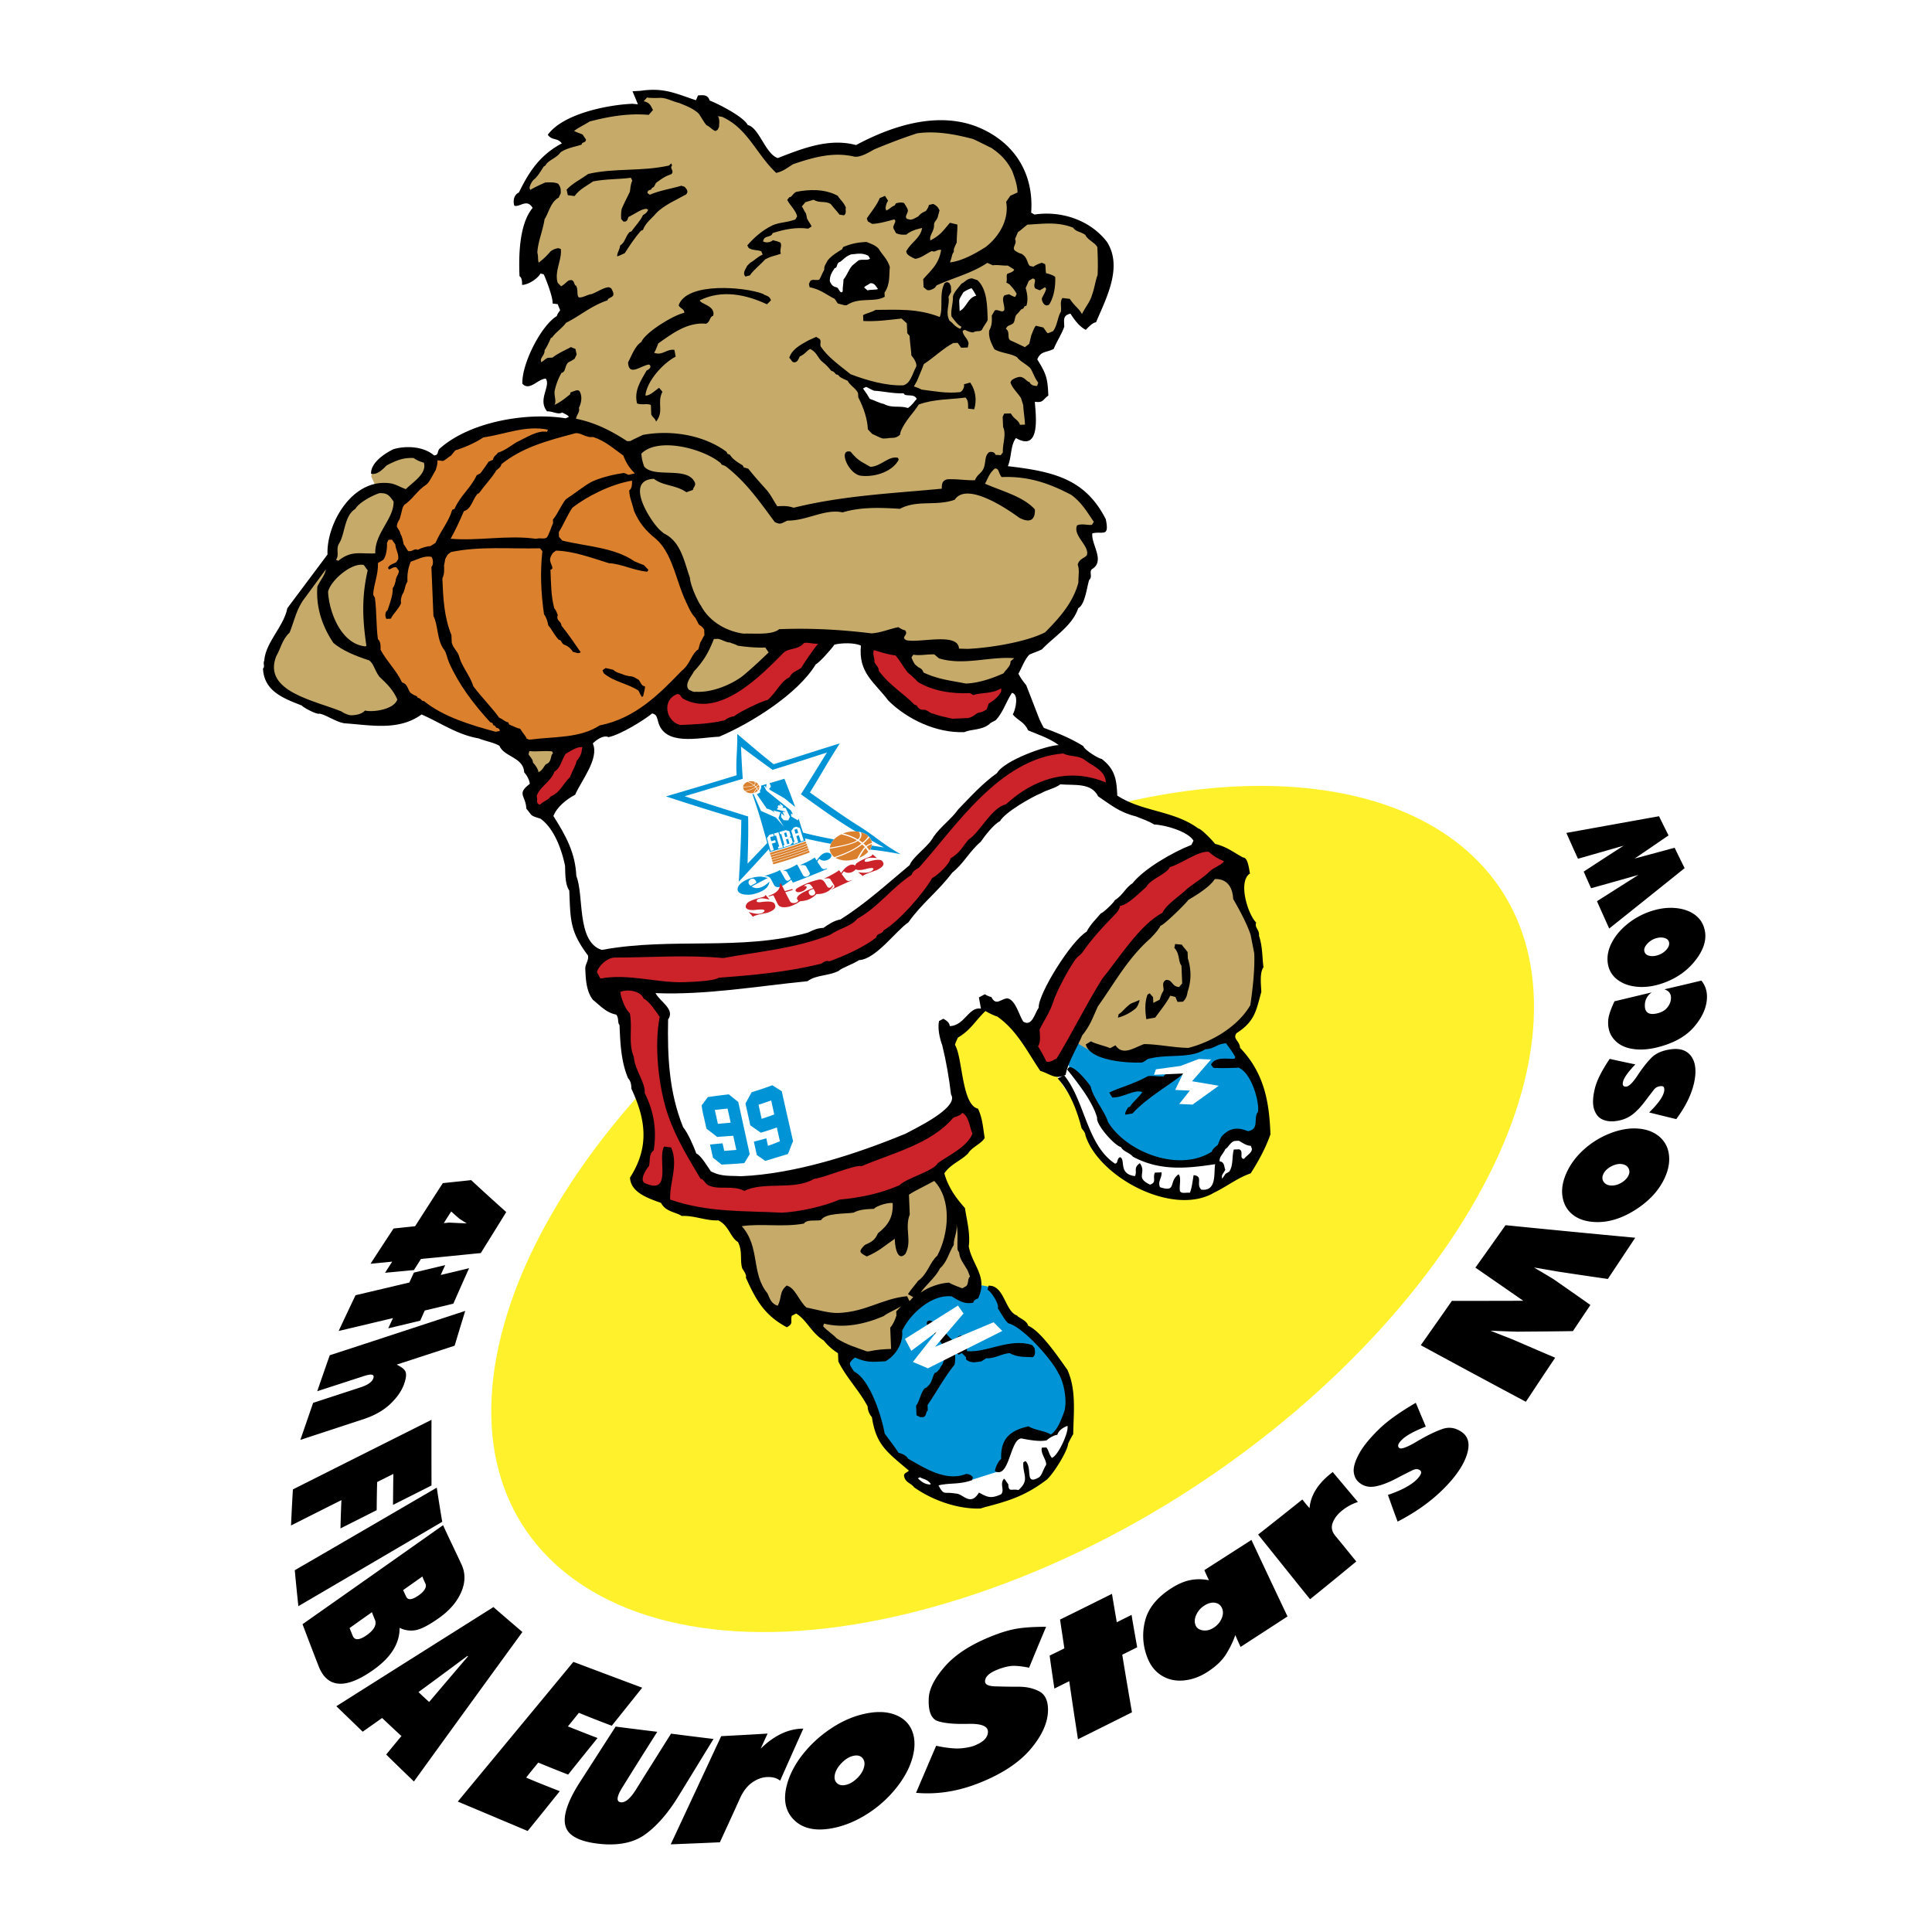
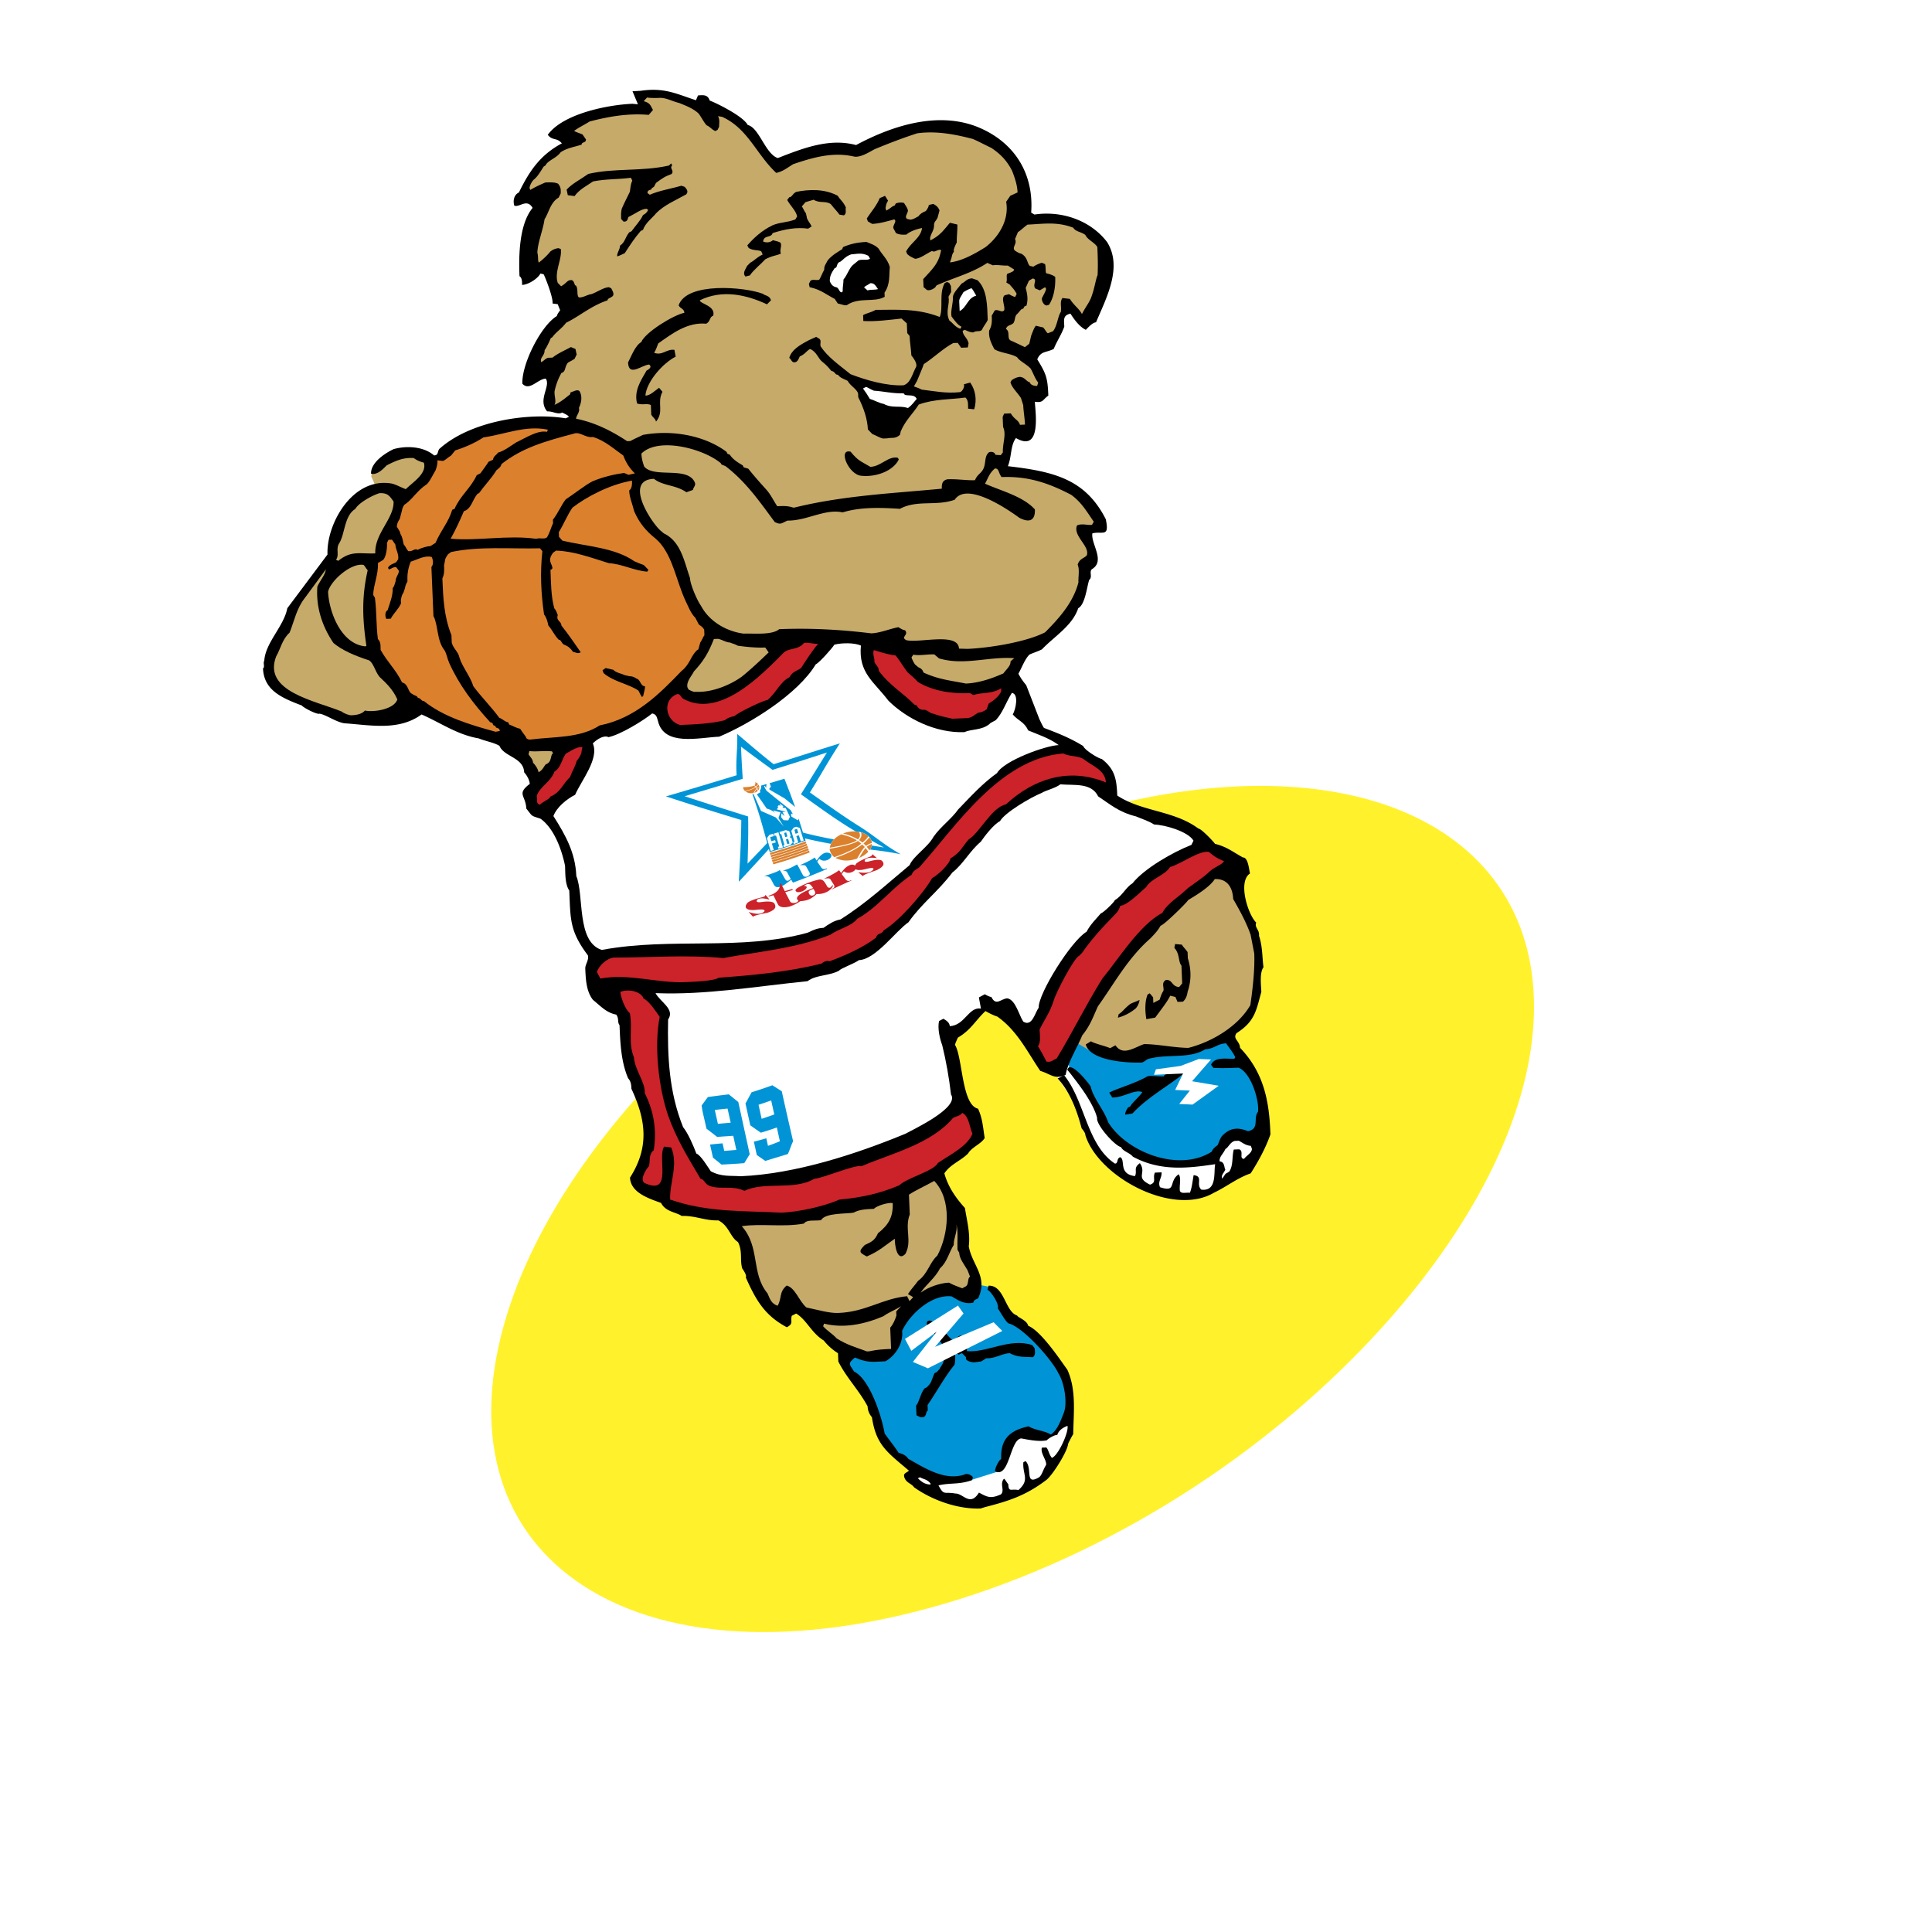
<svg xmlns="http://www.w3.org/2000/svg" width="2500" height="2500" viewBox="0 0 192.756 192.756">
  <g fill-rule="evenodd" clip-rule="evenodd">
    <path fill="#fff" d="M0 0h192.756v192.756H0V0z" />
-     <path d="M39.266 122.568c.714-.074 1.43-.15 2.148-.227.926-1.443 1.848-2.887 2.768-4.301.936-.098 1.875-.195 2.827-.299 1.14 1.064 2.313 2.119 3.498 3.188-.838 1.352-1.687 2.725-2.537 4.088-2.002.199-3.998.406-5.968.588-.237.373-.473.748-.707 1.111-.962.088-1.923.184-2.881.27.237-.363.477-.74.717-1.113-.725.076-1.445.145-2.164.213.766-1.18 1.53-2.357 2.299-3.518zm6.549-.994a26.242 26.242 0 0 1-.799-.705c-.25.389-.499.775-.736 1.16.157-.012.316-.025.489-.051.593.029 1.187.057 1.794.08-.254-.162-.51-.316-.748-.484zm-10.344 7.651c1.784-.42 3.57-.842 5.372-1.27.15-.328.298-.656.449-.984 1.042-.254 2.084-.498 3.13-.752-.16.332-.306.658-.451.986.941-.223 1.885-.445 2.832-.678-.528 1.168-1.049 2.354-1.573 3.539-.958.236-1.912.463-2.852.684-.152.338-.306.688-.454 1.014-1.065.262-2.128.512-3.188.762.152-.328.309-.678.478-1.021-1.825.434-3.633.863-5.425 1.287.554-1.196 1.117-2.376 1.682-3.567zm4.104 6.923c.383.188.673.373.827.6.155.229.145.611-.023 1.152-.014.041-.023.062-.033.094-.221.697-.676 1.373-1.365 2.041-.697.676-1.618 1.199-2.768 1.574-2.086.682-4.174 1.371-6.247 2.051.427-1.238.853-2.469 1.275-3.697 1.569-.514 3.139-1.025 4.724-1.545.743-.242 1.164-.545 1.283-.91.135-.408-.195-.463-.979-.207-1.549.508-3.083 1-4.618 1.502.413-1.197.823-2.385 1.249-3.588 4.491-1.461 8.999-2.947 13.517-4.426a367.784 367.784 0 0 0-1.058 3.471c-1.937.638-3.861 1.263-5.784 1.888zm-10.352 12.45c4.642-2.334 9.25-4.646 13.828-6.941-.009 2.148-.003 4.33 0 6.549-1.285.656-2.569 1.295-3.841 1.939.009-1.033.02-2.057.035-3.092-.544.273-1.089.549-1.617.809a139.01 139.01 0 0 0-.046 2.807c-1.214.615-2.413 1.219-3.613 1.822.021-.943.056-1.883.094-2.822-1.677.838-3.358 1.686-5.029 2.531.058-1.21.116-2.409.189-3.602zm.187 8.062c4.761-2.754 9.484-5.508 14.166-8.236.173 1.135.351 2.27.547 3.406a7502.253 7502.253 0 0 1-14.354 8.418 230.478 230.478 0 0 1-.359-3.588zm.774 5.387c4.733-3.328 9.406-6.615 14.022-9.879.594 1.312 1.229 2.598 1.843 3.926.398.863.387 1.777-.029 2.744-.414.963-1.148 1.826-2.206 2.578-.971.691-1.75 1.109-2.325 1.221a2.498 2.498 0 0 1-1.619-.23c.006 1.543-.836 2.916-2.548 4.146-2.808 2.02-4.67 1.902-5.537-.326a371.01 371.01 0 0 1-1.601-4.18zm10.339-2.752c.177.381.591.336 1.277-.148.296-.209.502-.43.604-.631.104-.201.115-.381.03-.543a6.794 6.794 0 0 1-.292-.686c-.646.457-1.29.912-1.919 1.354.093.224.2.439.3.654zm-5.328 3.918c.192.463.666.445 1.416-.09.731-.521 1.006-1.047.785-1.549-.104-.238-.2-.48-.285-.725-.743.523-1.488 1.049-2.235 1.584.105.256.212.522.319.78zm-1.637 7.017c5.281-3.342 10.513-6.639 15.672-9.893.945.826 1.915 1.654 2.891 2.49-3.536 4.85-7.15 9.83-10.824 14.912-.934-.904-1.863-1.793-2.766-2.689.503-.617 1.004-1.225 1.523-1.846-.656-.59-1.289-1.197-1.932-1.801-.657.471-1.295.914-1.935 1.369l-2.629-2.542zm9.258-.425c1.307-1.535 2.585-3.043 3.871-4.545-.024-.02-.048-.031-.057-.047a636.145 636.145 0 0 1-4.876 3.605c.342.334.701.661 1.062.987zm2.857 9.939c3.927-4.75 7.781-9.393 11.532-13.938 2.271.85 4.562 1.721 6.868 2.576a1200.297 1200.297 0 0 1-3.036 3.795 107.244 107.244 0 0 1-3.284-1.289c-.365.463-.728.904-1.093 1.357.976.385 1.956.779 2.96 1.156a563.012 563.012 0 0 0-2.937 3.65 129.23 129.23 0 0 1-2.979-1.197c-.414.504-.829 1.01-1.209 1.496 1.081.475 2.223.91 3.354 1.359-1.057 1.316-2.121 2.645-3.205 3.969-2.349-.99-4.672-1.973-6.971-2.934zm15.75-7.482c1.373.178 2.737.348 4.154.52a566.693 566.693 0 0 0-3.477 5.535c-.573.924-.638 1.428-.171 1.496.444.066.97-.377 1.543-1.301 1.161-1.869 2.329-3.713 3.477-5.545 1.396.178 2.813.359 4.238.529l-3.49 5.699c-1.068 1.742-2.214 3.049-3.416 3.887-1.205.838-2.869 1.119-4.909.824-1.158-.168-1.985-.488-2.476-.945-.494-.459-.655-1.113-.495-1.961.163-.855.633-1.914 1.418-3.135 1.211-1.881 2.416-3.758 3.604-5.603zm5.495 11.75c1.709-3.658 3.386-7.25 5.035-10.795 1.527-.078 3.076-.162 4.63-.258-.236.514-.47 1.01-.687 1.5 1.277-1.246 2.617-1.918 4.016-1.988.081-.004.157-.002.236-.008-.777 1.734-1.54 3.445-2.314 5.197-.331-.271-.767-.387-1.324-.361-.493.023-.986.205-1.475.549-.493.35-.897.877-1.219 1.594-.648 1.443-1.322 2.898-1.991 4.363-1.641.078-3.277.142-4.907.207zm19.361-13.03c1.109-.242 2.083-.23 2.898.051.828.287 1.429.785 1.766 1.523.345.752.383 1.643.139 2.637-.25 1.016-.767 2.035-1.556 3.055a11.725 11.725 0 0 1-2.849 2.631c-1.104.727-2.242 1.223-3.407 1.477-1.718.373-3.076.146-4.002-.736-.923-.877-1.171-2.094-.728-3.656.286-1.01.825-2.031 1.626-3.023a12.097 12.097 0 0 1 2.812-2.535c1.091-.717 2.192-1.183 3.301-1.424zm-1.128 4.196c-.396.086-.767.307-1.127.664-.361.357-.605.723-.709 1.113-.102.377-.054.701.154.916.218.223.513.297.913.209.399-.088.768-.312 1.134-.666.354-.342.587-.721.686-1.098.102-.389.046-.689-.16-.924-.201-.228-.511-.298-.891-.214zm6.242 3.691c.676-1.58 1.347-3.158 2.009-4.697.016.004.185.049.534.111.329.061.686.104 1.051.139.373.033.742.035 1.155-.018.397-.053.763-.119 1.089-.25.891-.355 1.326-.801 1.336-1.367.01-.555-.629-.83-1.958-.797-1.325.033-2.326-.047-3.02-.266-.673-.213-.992-.971-.927-2.303.045-.941.597-2.014 1.658-3.211 1.058-1.195 2.65-2.201 4.783-3.033.959-.375 1.77-.598 2.479-.707.689-.105 1.631-.166 2.789-.166a367.729 367.729 0 0 0-1.697 4.086 8.638 8.638 0 0 0-1.324-.184c-.52-.035-1.129.098-1.814.365-.818.32-1.248.711-1.258 1.164-.006.33.328.488.994.512.674.023 1.441.041 2.293.037.871-.006 1.578.168 2.145.477s.854.93.85 1.84c-.004 1.236-.588 2.555-1.752 3.924-1.152 1.355-2.898 2.5-5.217 3.404-2.08.809-4.144 1.128-6.198.94zm16.156-5.342c-.299-1.947-.596-3.869-.869-5.797-.494.25-.988.49-1.484.74-.162-1.111-.328-2.191-.473-3.289.49-.238.979-.477 1.469-.725l-.432-2.871a826.608 826.608 0 0 0 5.182-2.568c.158.951.318 1.895.48 2.836.488-.246.973-.484 1.475-.736.176 1.078.367 2.152.562 3.232-.508.254-1 .502-1.49.742.305 1.908.635 3.809.967 5.746-1.799.905-3.6 1.8-5.387 2.69zm16.226-9.213a29.65 29.65 0 0 1-.527-1.184c-.248.715-.576 1.371-.971 1.982s-.992 1.162-1.779 1.676c-.746.486-1.523.777-2.328.863-.785.086-1.516-.045-2.16-.414-.645-.367-1.16-.936-1.492-1.752a5.931 5.931 0 0 1-.279-3.752c.311-1.27 1.186-2.355 2.646-3.287.654-.418 1.299-.691 1.9-.805a4.77 4.77 0 0 1 1.836.021c-.16-.324-.318-.668-.461-1.008 1.566-1.008 3.143-2.01 4.697-3.016 1.166 2.5 2.369 5.043 3.598 7.635-1.56 1.018-3.143 2.041-4.68 3.041zm-3.648-4.105a2.136 2.136 0 0 0-.785.92c-.17.381-.182.727-.059 1.021.121.293.363.455.725.512.354.055.711-.027 1.082-.266.377-.242.641-.557.803-.945.152-.367.156-.701.031-.994-.137-.326-.379-.498-.723-.551-.334-.051-.705.057-1.074.303zm10.578-.654c-1.764-2.18-3.48-4.336-5.184-6.451a586.522 586.522 0 0 0 4.412-3.498c.234.293.469.584.721.861.105-1.252.805-2.395 2.082-3.42l.227-.184c.838.992 1.666 1.994 2.518 2.99a4.896 4.896 0 0 0-1.598.869c-.457.371-.768.787-.924 1.219-.166.455-.074.883.275 1.299.699.836 1.379 1.693 2.082 2.549a442.134 442.134 0 0 1-4.611 3.766zm8.736-7.744c-.334-.879-.652-1.771-.967-2.664 1.318-.445 2.27-.949 2.857-1.52.17-.166.299-.33.4-.52.09-.17.078-.318-.072-.426-.195-.139-.441-.139-.732.004-.291.145-.84.416-1.648.84-.811.422-1.508.678-2.09.779-.6.104-1.105-.014-1.553-.363-.34-.266-.529-.631-.574-1.104-.043-.463.141-1.072.541-1.809.391-.721 1.057-1.543 2.014-2.471.855-.832 2.074-1.684 3.637-2.598.332.787.662 1.58.998 2.375-1.15.445-1.934.877-2.359 1.285-.416.4-.502.678-.283.848.186.145.775-.07 1.732-.639.959-.568 1.789-.979 2.508-1.238.703-.256 1.369-.16 2.014.303.664.475.812 1.23.477 2.266-.336 1.031-1.098 2.158-2.303 3.367-1.29 1.292-2.825 2.37-4.597 3.285zm13.606-25.354c.631.373 1.279.76 1.932 1.154 1.221.852 2.453 1.709 3.697 2.59-.59.871-1.166 1.736-1.746 2.604-1.857.031-3.705.041-5.533.057a145.33 145.33 0 0 1-2.693-.1c.674.275 1.367.545 2.061.812 1.449.621 2.908 1.258 4.396 1.885-.979 1.451-1.947 2.918-2.924 4.396a1505.985 1505.985 0 0 1-10.486-5.643c1.033-1.469 2.072-2.938 3.105-4.426 2.357.008 4.742-.004 7.123-.006-1.605-1.113-3.193-2.215-4.779-3.309a573.457 573.457 0 0 0 3.006-4.234c4.24.426 8.564.844 12.943 1.254-.916 1.365-1.822 2.746-2.736 4.111a532.374 532.374 0 0 1-5.076-.752c-.775-.139-1.534-.266-2.29-.393zm3.287-9.541c.395-.834.971-1.592 1.736-2.27a8.542 8.542 0 0 1 2.527-1.555c.934-.369 1.842-.545 2.695-.502.869.043 1.584.285 2.146.719a2.743 2.743 0 0 1 1.053 1.768c.121.736.008 1.527-.375 2.385-.568 1.277-1.559 2.355-2.955 3.244-1.398.891-2.785 1.303-4.145 1.211-.875-.057-1.605-.309-2.164-.779-.559-.469-.875-1.092-.975-1.846-.094-.738.061-1.527.457-2.375zm3.631.225c-.135.293-.123.555.035.775.156.223.395.342.723.363.338.021.686-.068 1.023-.266.352-.207.594-.449.732-.746.131-.283.113-.539-.043-.773-.148-.223-.398-.338-.725-.363-.32-.023-.666.08-1.018.273-.346.196-.59.44-.727.737zm7.275-5.487c-.908-.219-1.814-.439-2.703-.664.863-.844 1.355-1.516 1.484-2.061a.776.776 0 0 0-.002-.412c-.035-.129-.158-.17-.363-.148a.894.894 0 0 0-.652.355c-.154.201-.461.596-.896 1.174-.438.576-.875 1.037-1.326 1.363-.449.322-1.006.527-1.662.598-.479.053-.902-.006-1.279-.188-.375-.182-.65-.523-.807-1.037-.156-.512-.119-1.219.092-2.062.199-.793.691-1.764 1.471-2.928.842.186 1.701.373 2.564.551-.729.754-1.137 1.332-1.229 1.719-.088.363.023.529.346.49.268-.035.635-.396 1.109-1.119.467-.707.926-1.299 1.379-1.754.457-.459 1.125-.746 2.016-.852.914-.107 1.572.15 1.984.752.41.6.496 1.475.26 2.57-.255 1.177-.85 2.394-1.786 3.653zm2.508-13.82c.387.479.564 1.031.557 1.652-.016.988-.445 1.988-1.283 2.961-.855.994-2.111 1.674-3.771 2.07-.908.215-1.746.256-2.516.107-.764-.146-1.33-.477-1.736-.961-.402-.479-.592-1.088-.551-1.832.023-.447.232-1.094.627-1.93l3.711-.889c-.43.314-.658.723-.678 1.236-.031.768.393 1.059 1.246.852.43-.104.754-.285.986-.572.244-.303.363-.602.373-.934.016-.453-.205-.74-.656-.889a351.84 351.84 0 0 0 3.691-.871zm-9.328-1.66c-.111-.65 0-1.332.332-2.015.338-.697.84-1.32 1.525-1.895.67-.564 1.436-1 2.287-1.302.85-.3 1.678-.43 2.475-.376.797.053 1.469.265 2.014.649.537.38.871.889 1.018 1.524.227.971-.084 1.974-.896 3.027-.807 1.049-1.885 1.811-3.221 2.288-.877.314-1.73.443-2.545.381-.812-.062-1.488-.297-2.023-.701a2.436 2.436 0 0 1-.966-1.58zm3.637-1.268c.045.219.195.374.477.449.279.075.596.038.91-.071a1.89 1.89 0 0 0 .824-.541c.213-.245.297-.488.258-.709-.043-.23-.199-.38-.48-.457-.279-.075-.59-.049-.918.064a1.905 1.905 0 0 0-.807.554c-.223.255-.311.481-.264.711zm-.961-9.251c1.318-.35 2.65-.713 3.982-1.077.322.676.66 1.356.998 2.038-2.484 1.991-4.994 4.008-7.527 6.024-.41-.911-.816-1.822-1.221-2.726l4.139-2.625c-1.58.451-3.156.892-4.723 1.329a74.095 74.095 0 0 1-.736-1.66 675.192 675.192 0 0 1 3.979-2.583c-1.516.431-3.033.871-4.551 1.302-.398-.858-.779-1.721-1.158-2.577 3.066-.553 6.145-1.11 9.244-1.665.311.642.623 1.274.949 1.912-1.125.775-2.254 1.543-3.375 2.308z" />
    <path d="M106.34 81.649c12.328-3.883 23.4-4.168 31.625-1.437 8.625 2.865 14.463 9.196 15.037 18.682.623 10.277-4.994 22.32-15.023 33.443-10.629 11.787-25.779 22.031-42.236 27.205-16.474 5.188-30.081 4-38.31-1.854-7.762-5.521-10.445-14.949-6.846-26.555 3.324-10.715 11.466-21.443 21.681-30.24 9.734-8.379 21.744-15.361 34.072-19.244z" fill="#fff22d" />
    <path fill="#fff" d="M106.488 141.438l-1.408 1.029-1.471.967-2.048-.387-1.215 1.996-4.416 2.514-2.88.129.896 1.609 2.944.644 3.583-.451 3.519-1.869 2.047-3.154.77-2.063-.321-.964zM106.988 106.652l-.527-.607-1.281.871.875 1.414 1.666 2.324 1.863 4.082 1.982 2.375 3.518 1.618 3.104.691 2.246-.346 1.228-.619-.367-2.82-2.869.435-3.213-.308-3.141-1.571-1.56-1.322-1.114-2.599-1.273-1.963-1.137-1.655z" />
    <path fill="#0094d6" d="M108.74 104.412l-1.379-.674-.83 2.293.407 1.244 2.56 3.413 1.607 2.72 3.586 2.375 2.573.291 2.98-.191 1.826-2.266 1.256-.584 2.063-.019.496-1.746-.334-2.907-.619-1.236-1.43-1.865-1.057-1.485-1.691.403-2.524.902-2.628.109-1.475.459-1.207.051-2.08-.379-2.1-.908zM86.34 135.324l-2.01-.699.063 1.49 1.869 2.836 1.112 2.94 1.417 2.925 2.274 1.61 2.869 1.232 2.895.022 2.857-.901.959-2.597 1.625-1.205 1.613.359 1.439-.258.996-1.619.139-2.139-.646-2.744-1.854-2.48-2.768-2.446-.865-.673-.513-1.329-1.272-1.296-.922-.176-.864 1.174-2.074-.412-1.959.507-2.075 1.366-.777 1.453-.389 1.65-1.151 1.611-1.988-.201z" />
    <path fill="#c6aa6a" d="M122.791 86.958l-2.275.813-5.662 4.546-6.567 8.751-.92 2.946 1.543.908 5.09.221 5.061-.498 3.181-1.282 1.631-1.506 1.147-2.058.484-3.182-.25-2.288-.379-1.709-1.326-2.245-.758-3.417zM40.012 45.279l-2.867 1.641-.105.613.359.807 3.169.904 2.16-2.19-.029-.699-1.552-1.245-1.135.169z" />
    <path d="M97.842 150.502c-2.225.092-4.809-.805-6.646-2.115-.282-.418-.885-.447-1.002-1.139-.012-.293.274-.307.488-.521-2.174-1.854-3.271-2.539-3.691-5.336a1.69 1.69 0 0 1-.427-1.074c-.873-1.641-2.122-2.861-2.924-4.482l-.034-.824a5.659 5.659 0 0 1-1.421-1.27c-1.249-.768-1.71-2.072-2.754-2.689l-.437.225c-.154.555.211.779-.493 1.143-2.226-1.182-3.096-2.736-4.091-4.965.119-.211-.22-.699-.355-.9-.258-.846.057-1.684-.428-2.639-.772-.465-.91-1.664-1.968-2.16-1.28.053-2.329-.494-3.647-.439-.557-.389-1.608-.404-2.059-1.301-1.313-.471-3.036-1.051-3.097-2.527 1.913-2.998 1.626-5.684.141-8.859-.016-.387-.041-.73-.33-1.049-.706-1.652-.783-3.508-.857-5.305-.235-.285-.027-.648-.33-1.049-1.01-.191-1.593-.893-2.321-1.469-.672-.857-.722-2.064-.766-3.125-.017-.412.379-.842.264-1.31-1.814-2.422-1.738-3.539-1.861-6.475-.432-.627-.389-1.715-.42-2.461-.314-1.544-1.066-3.725-2.456-4.708-1.034-.335-.752-.204-1.41-1.004-.055-1.33-.999-1.446.343-2.464-.017-.412-.324-.901-.558-1.157-.062-1.499-2.015-1.537-2.465-2.642-.553-.334-1.415-.471-2.068-.741-2.138-.365-3.768-1.541-5.702-2.389-2.286 1.659-5.049 1.065-7.699.88-.829-.118-1.894-.886-2.491-.958-.256.114-1.659-.637-1.752-.812-1.966-.752-3.787-1.494-3.878-3.705.216-.157-.021-.501.127-.773.12-1.814 1.959-3.427 2.297-5.23l4.011-5.36c-.125-3.036 2.486-7.75 6.391-7.082.45.099.907.375 1.424.561.71-.715 2.122-1.548 1.8-2.643-.321-.075-.774-.263-1.006-.46-1.037-.067-1.773.251-2.707.732-.409.412-.945.975-1.557.832-.044-1.065 1.292-1.998 2.253-2.455 1.227-.346 2.948-.3 4.037.629.445-.019.305-.337.515-.641 3.019-2.739 8.769-3.687 12.605-3.062l.312-.131c-.006-.147-.33-.281-.654-.445-.424.248-.919-.139-1.501-.115-.981-1.17.385-2.499-.135-3.27-.806.034-1.624 1.289-2.335.51-.082-1.964 1.871-5.816 3.444-6.753-.004-.088.115-.3.326-.574l-.248-.609-.513-.067c.088-.507-.665-2.475-.885-2.915l-.321-.075c-.268.509-1.196 1.111-1.831 1.138-.008-.206.035-.68-.259-.875-.079-1.895-.071-5.143 1.309-6.812-.575-.968-1.288-.032-1.824-.219-.15-.443-.059-1.088.455-1.317 1.018-2.089 2.099-3.735 4.285-4.9-.511-.621-.936-.235-1.405-.856 1.521-2.103 5.972-2.992 8.442-3.095l.553.051-.54-1.299.824-.048c2.336-.343 3.501.286 5.507.943l.203-.48c.525-.041.977-.094 1.167.512.582.208 3.333 1.541 3.794 2.439 1.138.251 1.763 2.897 3.001 3.298 2.537-.99 5.137-2.013 7.809-1.298 3.535-1.896 7.979-3.344 11.922-1.883 3.854 1.481 5.838 4.711 5.547 8.624l.326.193c2.656-.406 5.561.536 7.244 2.738 1.59 2.517-.088 5.617-1.1 8.014-.34.014-.793.523-1.02.75-.645-.315-1.16-1.038-1.531-1.618-.758.183-.643.588-.615 1.294-.244.725-.752 1.477-1.053 2.228-.746.385-1.293.192-1.643 1.042.932 1.495 1.033 1.923 1.104 3.613-.615.446-.482.73-1.344.617.041.981.697 5.119-1.885 3.62-.562.737-.416 1.859-.807 2.807 4.633.532 7.744 1.311 9.768 5.29.391 1.87-.332 1.154-1.34 1.413-.154 1.065 1.328 2.756-.043 3.573-.307.278.096.764-.273 1.074-.221.636-.398 2.461-1.094 2.819-.588 1.761-2.369 2.792-3.617 4.104-.412.213-.838.334-1.252.524-.479.482-.752 1.305-1.098 1.905.207.405.445.749.779 1.148l1.318 3.398c.105.202.246.55.451.866 1.422.531 2.684 1.04 3.926 1.814.096.364 1.488 1.235 1.836 1.281 1.355 1.038 1.488 2.098 1.553 3.653 2.461 1.624 5.662 1.479 8.096 3.294.266-.011 1.545 1.333 1.654 1.524 1.191.293 1.764.799 2.793 1.36.541-.022.619 1.385.703 1.594-1.256.813-.191 4.131.617 4.902-.201.51.348.694.279 1.316.367 1.106.311 2.142.447 3.14-.404.525-.242 1.803-.215 2.457-.508 1.824-.623 2.941-2.473 4.117-.422.578.318.754.348 1.461 2.422 2.523 2.922 5.416 3.033 8.639-.484 1.377-1.193 2.676-1.971 3.889-1.35.469-2.365 1.309-3.645 1.922-4.111 2.434-11.531-1.551-12.844-5.723-.008-.207-.145-.406-.379-.693-.441-1.701-1.141-3.631-2.389-4.975l.65-.312c2.084 2.582 2.25 6.949 5.068 8.809.35-.014.137-.508.514-.641.584.242-.227 1.672 1.479 1.887.254-.521-.199-.793.488-1.291.723 1.021-.52 1.396 1.012 2.143.711-.23.23-.662.492-1.201l.666-.027c.027.619-.408.902-.16 1.482 1.707.553.809-.543 1.855-1.287.301.342.047 1.119.133 1.676.172.289.547.125.994.166.203-.48.27-1.191.373-1.756 1.008.113.197.883.76 1.443 1.607.203 1.225-1.727 1.391-2.537-2.719.408-5.477.73-8.211-.75-.35-.424-.951-.496-1.186-.955-.637-.141-2.51-2.252-2.381-2.91-.357-1.463-1.957-3.59-2.971-4.799.252-1.039 2.129 1.328 2.33 1.668.24 1.145 1.346 2.352 1.74 3.557 1.836 2.986 7.066 5.039 10.34 2.936.055-.209.27-.424.578-.645.119-.211.199-.568.41-.873.77-.854 1.582-.951 2.619-.521 1.203-.223.494-1.316 1.002-1.93.158-1.031-.654-3.877-1.934-4.406-.699.029-1.652.068-2.514.016l-.236-.314c.412-.814 1.473-.562 2.332-.598l.088-.152c-.242-.492-.578-.891-.916-1.379-.926.039-1.154.551-2.076.588-1.551.98-3.707.449-5.596.941-.314.072-.309.221-.717.385-1.52.062-5.174-.182-5.613-1.805l.527-.316c.238.203 1.525.502 1.908.688l.529-.287c.748 1.111 1.904.199 2.859-.119 1.369.004 2.912.352 4.408.379 2.395-.602 5.002-2.186 6.189-4.271.232-1.58.457-3.555.391-5.15l-.365-1.874c-.361-1.047-.951-2.204-1.738-3.558-.047-1.103-.553-2.043-1.834-1.99-.504.794-1.818 1.588-2.65 2.087-.086.206-2.414 2.504-2.758 2.564-.297.514-.512.729-1 1.252-2.254 1.971-3.568 4.432-5.256 6.799-.496 1.082-.748 1.889-1.566 2.898-.496 1.227-1.441 2.713-1.65 3.934-1.104.502-1.479-.084-2.531-.396-1.254-1.836-2.301-4.035-4.301-5.428-.289-.076-.842-.35-1.168-.543-1 .938-1.456 1.895-2.755 2.652-.086.211-.205.422-.288.721.772 1.238.658 6.004 2.301 6.367.455.984.492 1.869.664 2.924-.332.58-1.298.922-1.656 1.545-.733.738-1.77 1.076-2.368 1.986.37 1.346 1.131 2.434 2.053 3.457.177 1.172.552 2.543.382 3.82.331 1.867 1.91 3.004.976 5.094.008.207-.441.107-.52.523-.868.199-1.455-.201-2.159-.619-2.017-.242-4.22 1.818-4.95 3.453.141 1.086-.538 2.383-1.657 3.02-1.251.051-1.761.182-3.04-.375-.792.639-.528.672-.102 1.391 1.623.793 2.802 4.633 3.059 6.188.405.574.942 1.23 1.385 1.92.451.129.743.264.98.609 1.532.852 3.595 2.24 5.604 1.566.218-.127.604-.025.838.262l-.083.297c-1.315.469-2.168.242-3.353.523.575 1.068.542.6 1.689.814.768-.031 1.459 1.354 2.352-.096.822.443 1.158.648 2.203.172.393-.43-.168-1.01.285-1.545.096-.004.203.256.438.543.035.842.289.418 1.012.578 1.166-1.031.402-1.512.488-2.766l.219-.127c.744.725-.137 2.475 1.34 1.627.309-.221.385-.725.713-1.24.076-.477-.59-1.156-.422-1.725l.445-.018c.234.256.25.668.553 1.039.625-.203 1.711-2.59 1.555-3.193-.441.166-.871.441-1.014.898-.318.014-.846.33-1.061.545-.693.148-1.656-.02-2.521-.189-1.145.047-1.178 4.047-2.635 3.268-.012-.297.396-1.135.619-1.207-.08-1.936.773-2.842 2.729-3.27.621.387 1.609.434 2.23.82.619-.438.936-1.248 1.279-2.146.404-.965.064-3.061-.547-3.992-.564-1.234-3.385-4.465-4.885-4.932-.275.012-.961-1.293-1.145-1.516.18-.438-.744-1.787-1.031-1.848l.109-.416c1.596-.066 1.631 2.598 2.861 2.979.006.166.979.469 1.092 1.018 1.299.537 3.168 3.369 3.906 4.383.912 1.998.625 4.281.586 6.438-.09.123-.297.516-.502.936-.062.768-1.498 3.055-2.143 3.602-2.086 1.584-3.744 2.113-6.156 2.734l-.43.135z" />
    <path d="M92.776 148.115c-.447-.041-.739-.176-1.204-.629l.218-.098c.295.195.739.176 1.079.664l-.093.063z" fill="#fff" />
    <path d="M86.495 134.83c-1.229-.449-1.937-.627-3.014-1.291-.401-.455-.922-.729-1.355-1.213l.084-.268c1.93.48 3.952.102 5.954-.75.369-.311 1.027-.545 1.741-.988l-.487.523.017.412c-.112.359-.314.869-.618 1.205l.088 2.123c-.763.031-1.366.057-2.186.238l-.224.009zM83.661 130.994c-.953.039-2.114-.326-3.205-.545-.742-.633-1.1-1.961-1.969-2.191-.788.662-.45 1.225-.903 2.016-.625-.203-.768-.672-1.006-1.229-1.676-2.025-.701-4.604-2.571-6.709 1.993-.289 4.08.125 6.197-.258.3-.426 1.04-.25 1.705-.338.449-.76 2.503-.615 3.248-.754.592-.318 1.259-.348 2.021-.379.312-.314 1.397-.65 1.886-.58.057 1.354-.382 2.16-1.466 3.012-.317.686-.57.836-1.32 1.176-.607.613-.597.746.207 1.143 1.274-.553 1.806-1.1 2.792-1.768-.023.396.167 2.41 1.05 1.52.71-1.297-.105-2.533.441-3.943l-.082-1.973c.65-.439 1.557-.832 2.521-1.373 1.785 1.875 1.457 5.273.31 7.453-.798.711-.913 1.779-1.933 2.529-.3.426-.667.795-.996 1.311l.522.303-.366.398-.243-.492c-2.489.234-4.072 1.556-6.84 1.671zM91.854 128.971c.508-.787 1.436-1.445 1.936-2.439.706-.621.86-1.512 1.367-2.33-.028-.678.392-1.285.265-2.047.191.758.07 1.68.105 2.533l.171.287c.026.619.494 1.16.838 1.766l.249.639c-.312.133-.061.83-.499.996l-.28.158c-.453-.188-.775-.264-1.329-.564-.827.032-2.021.407-2.823 1.001z" fill="#c6aa6a" />
    <path d="M77.961 120.99c-3.605-.205-7.321.01-11.101-1.309-.069-1.68.844-3.459.103-5.199l-.704-.088c-.693 1.104.829 4.787-1.788 3.703-.811-.213-.001-1.473.277-1.752.138-.508-.05-1.209.476-1.584.305-1.99.031-3.861-.906-5.717.118-.957-1.022-2.389-1.071-3.557-.602-1.451-.119-2.857-.406-4.408-.44-.301-.926-1.609-.947-2.115.722-.311 2.046-.104 2.32.67.512.18 1.294 1.373 1.604 1.822-.572 2.861-.118 7.08.856 9.881.808 2.279 1.963 4.152 3.221 6.27.384.043.404.543.953.727 1.066.369 2.256-.092 3.426.479 1.979-.979 4.956-.006 6.953-1.203.808-.035 4.125-1.459 4.723-1.26 3.051-1.289 6.947-2.221 9.127-4.805.343-.201.667-.176.934-.512.65.328.69 1.299 1.009 2.082-.533 1.293-2.277 2.105-3.444 2.918-.433.822-3.117 1.484-3.854 2.227-2.001.85-3.864 1.223-5.988 1.428-1.504.666-4.038 1.23-5.773 1.302z" fill="#cc2229" />
    <path d="M121.939 117.6c-.111-.408.107-.477.312-.898-.135-.201-.033-.795-.576-.832-.02-.5.293-.631.586-1.234.281-.129.48-.699.922-.805l.414-.018c.291.135.656.475 1.197.51l.109.291c.016.414-.516.643-.787 1.008-.543-.037.031-.77-.484-.955l-.541.023c-.193.717-.029 1.594-.449 2.203l-.373.221-.33.486zM73.895 117.354c-.99-.078-1.906.078-2.981-.496-.282-.406-1.007-1.629-1.442-1.77-.254-.705-.824-2.029-1.319-2.633-1.419-3.512-1.568-7.105-1.496-10.738.715-1.035-.781-1.74-1.256-2.633 5.006.205 10.094-.686 15.166-1.191.865-.654 2.112-.5 3.14-1.045.196-.252 1.457-.676 1.994-1.057 1.67-.069 3.682-2.926 4.936-3.776 1.323-1.885 2.96-3.074 4.378-4.962 1.097-.854 1.745-2.163 2.833-3.069.389-.562 1.266-1.721 1.92-2.057.49-.875 3.123-2.4 4.117-2.797.527-.316 1.381-.471 1.904-.876 1.43.121 3.088-.187 3.775 1.201 1.178.778 2.039 1.568 3.775 1.998.551.243 1.195.422 1.816.81 1.076.034 3.375.693 3.918 1.608l-.205.422c-1.816.71-4.699 2.344-5.889 3.845-.641.374-1.002 1.231-1.746 1.666-.107.264-1.186 1.284-1.408 1.327-.424.52-1.008 1.045-1.42 1.83-1.537.898-4.836 6.201-4.777 7.576-.393.555-.652 1.926-1.535 1.393-.412-.6-.768-2.195-1.592-2.324-.637.025-1.119.824-1.598-.141-.096.004-.322-.074-.648-.268l-.592.318.207 1.113c-1.237-.207-1.614 1.691-3.111 1.752-.015-.357-.352-.572-.636-.74l-.436.225c-.159.773.072 1.738.324 2.436.382 1.549.675 3.219.872 4.893.876 1.332-3.809 3.502-4.517 3.906-4.979 2.064-11.05 4.027-16.471 4.254z" fill="#fff" />
    <path d="M104.393 105.904c-.086-.211-.715-1.377-.826-1.5.297-.514.178-1.07.152-1.688.498-1.025.982-1.605 1.379-2.803.271-.969 2.1-4.394 2.549-4.533l.307-.308c.99-1.428 2.027-2.534 3.248-3.794.215-.215.428-.431.566-.909.709-.029 2.072-1.443 2.596-1.878.477-.849 1.92-1.185 2.369-1.987 1.113-.308 2.846-1.638 3.854-1.518.574.467.828.647 1.533.939-.207.363-1.023.604-1.451 1.035-.52.523-1.326 1.029-2.16 1.654-.783.788-2.088 1.536-2.541 2.466-2.26 1.165-4.408 4.648-5.996 6.566-1.672 2.695-2.963 5.346-4.541 7.949-.314.132-.62.44-1.038.309z" fill="#cc2229" />
    <path d="M114.371 101.684c-.127-.762-.168-1.734.121-2.455l.217-.127.336.398.023.561.623-.322c.086-.209.166-.566.377-.871.113-.328-.256-.814.271-1.102.668-.029.537.654 1.305.713l.303-.367-.074-1.768c-.334-.4-.145-1.175-.709-1.771l.078-.387.672.061c.104.203.334.399.572.744l.025.619c.33 1.049.377 2.168-.021 3.334-.049.328-.131.686-.467.994l-.541.021-.211-.492-.516-.125c-.322.662-1.02 1.518-1.5 2.186l-.884.156zM111.531 101.535l.082-.357c.311-.16.52-.494 1.012-.898.215-.215.625-.291 1.061-.516.01.207-.193.686-.408.873a4.657 4.657 0 0 1-1.747.898z" />
    <path d="M68.316 97.988c-2.733.113-5.576-.889-8.419-.357l-.346-.664c.204-.617.995-1.4 1.755-1.431 3.502.002 7.118-.296 10.857.05 3.412-.643 7.125-.916 10.694-2.333.81-.604 2.083-.823 2.671-1.587 2.085-1.149 3.375-3.032 5.42-4.386.144-.36.33-.486.735-.71 3.642-4.056 8.017-10.879 14.392-11.398.748.382 1.598.14 2.258.733.797.564 1.951 1 2 2.159-3.73-1.544-7.242-.333-9.969 2.185-1.42.293-2.664 2.879-3.707 3.489-.608.674-.805 1.302-1.83 1.906-.061.544-1.261 1.673-1.828 1.964-.915 1.597-3.34 4.327-4.845 5.218-.142.419-.659.234-.735.709-1.233.966-3.108 1.811-4.676 2.378-.228-.108-.541.022-.818.24-3.529.855-6.828 1.139-10.224 1.398-.463.332-2.622.406-3.385.437z" fill="#cc2229" />
    <path d="M60.001 94.763c-2.496-.847-1.713-5.447-2.502-7.362-.096-2.3-1.035-4.014-2.285-5.984.326-.875 1.295-1.675 2.171-2.127.598-1.401 2.43-3.602 1.76-5.12.319-.321 1.052-.876 1.566-.625 1.204-.249 3.486-1.66 4.358-2.366.45.1.462.395.572.744.603 2.578 4.086 1.66 6.114 1.576 3.121-1.307 7.854-4.26 9.632-7.217.344-.153 1.609-1.572 1.86-1.966.722-.184 2.014-.206 2.646.096-.264 2.728 1.315 3.605 2.743 5.494 1.826 1.812 4.751 3.255 7.579 3.138.718-.325 1.713-.16 2.512-.812-.002-.059.311-.219.621-.38.703-.738.98-1.723 1.607-2.723.73.104.369 1.702.088 2.15.527.634 1.166.737 1.531 1.589.875.376 2.068.74 3.053 1.467-1.33.055-5.439 1.546-6.154 2.793-1.453 1.034-2.64 2.353-3.861 3.613-.688.975-1.746 1.71-2.465 2.729-.57 1.062-2.019 1.929-2.396 2.844-2.252 1.872-4.378 3.838-6.905 5.422-.623.108-1.183.474-1.685.837-.54.022-.917.156-1.572.479-6.64 1.84-13.605.447-20.46 1.706l-.128.005z" fill="#fff" />
    <path d="M53.861 80.292l-.163-.082c-.23-.197-.02-.471-.159-.761.248-.925 1.436-1.446 1.776-2.464.652-.381.713-1.21 1.134-1.789.219-.097.806-.535 1.343-.646l.317-.013-.08.387c.011.265-.286.779-.499.995-.107.506-.408.932-.666 1.621-.735.68-.924 1.514-1.957 1.94-.081.271-.679.443-1.046.812z" fill="#cc2229" />
    <path d="M53.727 77.052c-.011-.265-.317-.754-.549-.951-.015-.353-.211-.492-.448-.836l.082-.329c.768.086 1.367-.057 2.261.024l.104.202c-.312.161-.06.858-.718 1.093-.215.215-.296.572-.732.797z" fill="#c6aa6a" />
    <path d="M52.763 73.787l-.228-.108c-.107-.291-.338-.488-.646-.977-.319-.046-.646-.239-1.1-.427l-.072-.203c-.385-.073-.457-.276-.91-.464-.743-1.031-1.772-2.051-2.582-3.139-.258-.845-.794-1.501-1.25-2.486l-.144-.407c-.119-.557-.576-.833-.76-1.444l-.032-.766c-.746-1.858-.822-3.685-.904-5.658.206-.421.188-.834.168-1.306l.08-.387c-.009-.207.11-.418.32-.722l.309-.22c2.841-.59 5.813-.3 8.866-.368l.234.286c-.231 2.104-.146 4.137.167 6.308.235.286.347.694.428 1.104.401.456.58.95 1.046 1.432.222-.01.234.256.464.452.389.161.616.27.955.757.223-.009.456.247.765.028-.576-.832-1.22-1.779-1.925-2.665-.02-.472-.561-.449-.362-1.047-.104-.202-.113-.408-.346-.664-.336-1.196-.33-2.583-.383-3.851.441-.106-.023-.559-.041-.972-.008-.207.079-.417.289-.72l.309-.219c1.721.046 3.435.683 5.273 1.256 1.275.064 2.449.725 3.823.845l.12-.182-.465-.482c-.292-.106-.518-.186-.939-.374-2-1.393-4.836-1.481-7.184-2.063l-.333-.37-.02-.471c.507-.817.852-1.718 1.362-2.447 1.45-1.123 3.756-2.311 5.937-2.696.012.295.031.766-.278.986.03.707.271 1.169.5 2.074.493 1.13 1.131 1.93 2.152 2.743l.298.283c1.433 1.534 1.756 3.97 2.699 5.967.243.491.496 1.189.959 1.643l.312.607c.103.172.325.164.565.567l.022.56c-.122.123-.205.421-.415.726l-.195.687-.155.095c-.642.646-.705 1.417-1.507 2.04-2.167 2.244-4.578 4.735-8.177 5.445-1.984 1.292-4.506 1.102-6.849 1.406l-.22.008z" fill="#db812e" />
    <path d="M95.013 71.707c-.643-.15-1.188-.245-1.931-.51-.32-.046-.326-.193-.78-.381-.286.012-.604.025-.846-.437l-.226-.079c-1.097-1.135-2.499-1.933-3.546-3.365-.017-.412-.243-.492-.451-.896.083-.298-.222-.758-.049-1.178.645.18 1.259.42 2.155.53.333.341.746 1.091 1.216 1.691.33.281.661.563 1.027.96 1.502.912 3.392 1.187 5.203 1.112l.326.193c.879-.302 1.812-.076 2.773-.676l.012.295c-.203.48-.725.916-1.254 1.232l-.199.568c-.215.157-.496.316-.812.329-.314.132-.523.435-1.029.544l-1.589.068zM67.855 72.333c-1.435-.379-1.846-2.498-.288-3.087.318-.013.329.252.56.449 3.632 2.041 7.811-2.313 10.029-4.548.487-.522 1.484-.268 2.059-1 .443-.077.896.11 1.437.088-.193.059-1.61 2.188-1.714 2.402-.521.369-.848.341-1.171.934-.905.421-1.305 1.53-2.197 2.275-.387.016-2.929 1.231-3.308 1.613-.222.009-.725.178-.938.393-1.355.352-2.944.418-4.469.481z" fill="#cc2229" />
    <path d="M49.452 73.009c-2.447-.666-5.186-1.466-7.162-3.067-.286.012-.233-.255-.619-.329-.009-.206-.326-.193-.557-.39-.454-.188-.327-.96-1.002-1.139-.593-1.245-1.452-2.005-2.14-3.246-.011-.265.064-.77-.268-1.08-.184-1.351-.109-2.623-.298-4.12l-.171-.288c.022-1.004.522-1.999.473-3.177l.528-.317c.274-.306.401-1.08.375-1.698l.147-.301.35-.015.338.488c.021.5.356.9.284 1.464l-.21.304c-.217.127-.659.233-.805.535l.07.174c.223-.009.435-.284.756-.208l.236.314c.106.262-.323.663-.306 1.075-.086.21-.078.416-.29.691.029.707-.259 1.427-.513 2.206-.22.097-.298.514-.124.861l.445-.019c.294-.573.727-.886 1.019-1.518l-.015-.354c.055-.209.047-.416.257-.719l.142-.419c.055-.209.049-.357.258-.69-.028-.677.042-1.3.332-1.991.66-.204 1.374-.647 2.082-.47.171.288.191.789-.022 1.004l.203 4.89c.483.896.325 2.466 1.097 3.407.24.403.254.757.466 1.25.982 2.202 2.431 4.119 4.099 5.938l.226.08.072.203.228.109c.012.294.417.071.434.483l-.415.079z" fill="#db812e" />
    <path d="M35.06 71.364c-.222.009-.739-.176-.97-.373-2.614-1.082-7.915-1.988-6.532-5.513.417-.696.598-1.707 1.335-2.358.479-1.194.693-2.429 1.542-3.487l2.079-2.831c-.072.563-.56 1.086-.852 1.718-.144 1.895.381 3.82 1.603 5.629.858.732 2.187 1.296 3.574 1.74.46.335.553 1.04 1.023 1.64.662.623 1.358 1.272 1.781 2.257-.301.962-2.315 1.305-3.233 1.108-.275.308-.715.444-1.35.47z" fill="#c6aa6a" />
    <path d="M64.046 69.541c-.102-.144-.205-.346-.345-.635-.951-.668-2.456-.872-3.479-1.745l-.107-.291.31-.219.771.175c.235.285.747.352 1.168.542l.45.1c.223-.01.449.07.744.264.32.046.35.753.794.734.012.294-.104.565-.182.982l-.124.093z" />
    <path d="M96.364 68.198c-1.444-.294-2.69-.39-4.216-1.094-.104-.202-.11-.35-.532-.538l-.33-.281a3.073 3.073 0 0 1-.347-.694l.179-.273c.674.12 1.398-.058 2.1-.028l.463.394c2.482.753 4.989-.208 7.51-.017l-.369.31c.021.471-.412.785-.713 1.209-1.25.554-2.505.96-3.745 1.012zM69.309 69.027c-.063.002-.288-.047-.615-.24l-.104-.202c-.151-.584.49-1.23.634-1.59.945-1.013 1.452-1.831 1.998-3.241l.35-.015c.317-.013.875.377 1.256.361.13.083.451.128.777.322.801.114 1.792.22 2.745.181l.339.487c-.734.709-1.745 1.666-2.67 2.413-1.112.813-2.957 1.598-4.552 1.517l-.158.007zM96.538 64.738l-.86-.023c-.069-1.662-3.931-.532-5.255-.844-.618-.329.297-.514-.137-.998-.127.005-.354-.103-.649-.298-.853.153-1.79.576-2.712.614-3.04-.375-6.103-.543-9.185-.415-.734.617-2.538.4-3.547.443-1.729-.224-3.425-1.216-4.253-2.775-.424-.6-1.076-2.147-1.103-2.787-.577-1.628-.892-3.619-2.604-4.436l-.33-.282c-.879-.75-3.736-5.039-.66-5.166.916.724 2.177.589 3.239 1.341l.659-.234c-.009-.207.301-.426.193-.716-.693-1.702-4.066-.405-5.065-1.619-.144-.408-.256-.816-.276-1.287 1.675-1.688 6.207-.504 7.935.969.007.177.293.165.523.333 2.04 1.597 3.294 3.434 4.845 5.523.597.3.653.133 1.268-.142 1.924.032 3.737-1.209 5.504-.818 1.792-.547 3.769-.481 5.715-.356 1.744-.928 3.587-.238 5.47-.906 1.213-1.846 5.299.962 6.441 1.798 1.055.555 1.602.234 1.557-.832-1.168-1.303-3.344-1.842-4.977-2.567.297-.514.402-1.02.986-1.516.445-.019.338.458.674.857 2.688-.112 4.766.63 6.949 1.776 1.018.754 1.498 1.591 2.244 2.681l-.18.302c-.41.076-.961-.166-1.492.062-.432 1.046 1.275 2.036.982 2.969-.211.304-.75.326-.916.953.211.493.049 1.178.074 1.768-.523 1.99-1.861 3.502-3.326 4.978-1.894.976-5.587 1.561-7.731 1.65zM36.461 64.489c-2.466-.223-3.647-3.517-3.729-5.452.248-1.1 2.257-2.858 3.486-2.683.127-.005.235.285.468.542-.617 2.675-.522 4.876-.132 7.531l-.093.062zM33.751 55.955l-.228-.108c.362-.487-.044-1.06.314-1.636.589-.929.499-2.752 1.608-3.431.353-.629 1.712-1.367 2.417-1.576.849-.036 1.006.297 1.403.827.07 1.7-1.905 3.188-1.822 5.181-1.565.065-2.381-.316-3.692.743z" fill="#c6aa6a" />
    <path d="M40.746 54.986c-.131-.083-.24-.403-.474-.688-.076-.292-.092-.675-.33-1.049-.009-.207-.177-.406-.348-.694-.009-.207.076-.475.286-.779l.192-.716c.056-.209.048-.386.258-.69.837-.536 1.247-1.409 2.269-2.072.306-.307.509-.788.866-1.393.114-.33.197-.628.182-.981l.544.066c.282-.101.432-.313.805-.535l.424-.52c.974-.305 2.006-.762 2.811-1.297 2.121-.294 4.214-1.237 6.43-.769l-.086.21c-.962-.167-2.077.588-3.045 1.041-.528.317-1.112.814-1.866 1.051-.056.18-.433.313-.48.699l-.438.195c-.179.302-.511.729-.812 1.155l-.373.193c-.614 1.323-1.636 2.016-2.216 3.368l-.22.068c-.393 1.285-1.066 1.933-1.677 3.315l-.496.316c-.318.013-.853.153-1.29.378-.293-.193-.499.199-.916.128z" fill="#db812e" />
    <path d="M53.427 53.75c-2.785-.386-5.815.242-8.467-.002.474-.847.854-1.659 1.318-2.741.754-.238.845-1.126 1.36-1.739l.156-.065c.511-.729 1.152-1.376 1.661-2.164.055-.209.496-.316.575-.732 2.064-1.649 4.456-2.31 7.227-3.044.595-.231 1.165.453 1.892.334 1.16.336 2.086 1.183 3.037 1.851.25.668.593 1.245 1.156 1.781l-.63.145-.454-.188c-.918.127-2.085.382-3.148.839-.81.417-1.826 1.256-2.663 1.793-.424.519-.77 1.389-1.284 2.03l.015.354c-.205.422-.312.928-.609 1.412-.278.218-.604.025-1.045.132l-.097.004z" fill="#db812e" />
    <path d="M79.145 50.646c-.548-.184-.93-.168-1.597-.14-.338-.488-.688-1.241-1.154-1.723-.535-.598-1.102-1.223-1.74-2.023l-.451-.129-.103-.202c-.458-.276-.979-.579-1.286-1.068l-.226-.079-.104-.202c-2.201-1.65-5.472-2.222-8.346-1.689-.437.225-.719.324-1.248.612l-.318.013c-1.407-.916-3.036-1.822-5.091-2.238-.012-.294.417-.696.274-1.073.205-.422.399-1.108.058-1.685-.231-.197-.509.022-.887.126l-.055.208c-.433.313-.83.713-1.548 1.039.207-.363-.036-.854.007-1.358a6.235 6.235 0 0 1 .688-1.829c.441-.107.294-.573.627-1 .092-.093.374-.193.683-.412l.205-.422-.118-.556-.454-.188c-.591.319-1.342.646-1.834 1.05l-.444.019c-.314.102-.31.22-.683.441-.178-.465.355-.634.333-1.194.21-.304.415-.726.619-1.207l.155-.095c.361-.517.951-.866 1.373-1.444 1.342-.646 2.445-1.666 4.141-2.237-.009-.207.309-.22.523-.436.15-.212-.02-.471-.159-.761l-.228-.108c-.54.022-1.127.46-1.754.693-.35.014-.875.39-1.26.317-.233-.256-.032-.766-.271-1.169-.223.009-.124-.674-.627-.535-.223.01-.431.372-.866.597l-.333-.34c-.364-1.106.445-2.321.305-3.377l-.226-.079c-.222.009-.536.11-.813.329a6.87 6.87 0 0 1-1.164 1.11c-.108-.291-.024-.589-.137-.998.052-1.065.546-2.177.721-3.335.419-.637.598-1.707 1.407-2.153l.205-.422c-.011-.266.072-.563-.263-.963-.325-.164-.834-.143-1.278-.124-.438.195-.97.424-1.497.741l-.071-.175c-.009-.206.197-.627.411-.843.371-.281.667-.795.996-1.311l.156-.095.149-.212c.366-.398 1.025-.604 1.387-1.12.649-.44 1.41-.531 2.101-.766-.012-.294.44-.136.424-.519l-.339-.488c-.228-.109-.517-.185-.842-.349.369-.31.901-.54 1.553-.95 1.889-.492 3.848-.839 5.893-.658l.425-.49c-.24-.403-.252-.698-.928-.876l.335-.368c.264.061.997.053 1.243.037.667-.027 1.224.333 1.963.509.648.268 1.391.532 1.955 1.07.338.487.582.979.812 1.176.291.106.528.451.852.555l.217-.127.147-.301c-.011-.265.099-.683-.108-1.058l.417.071c2.563 1.163 3.402 3.725 5.389 5.59.663-.146 1.032-.456 1.683-.867 1.977-.672 3.99-1.258 6.112-.756.64.092 1.478-.445 2.006-.732 1.346-.557 2.787-1.119 4.263-1.594 1.804-.251 3.631.056 5.563.566.615.27 1.168.571 1.85.897.854.583 1.516 1.206 2.07 2.304.25.669.502 1.367.533 2.132l-.717.325-.422.607c.289 1.582-.5 3.297-2.041 4.512-.807.506-2.265 1.393-3.564 1.535l.142-.419c.056-.18.048-.386.259-.66-.104-.202.193-.716.28-.926-.021-.502.079-1.185.053-1.773l-.738-.175c-.638.734-.936 1.249-1.965 1.763l-.011-.265c.106-.507.416-.726.39-1.345.051-.297.179-.303.354-.664l.193-.716c-.106-.262-.242-.462-.632-.653l-.441.106c.005.118-.082.329-.293.603-.219.098-.532.229-.742.532-.219.098-.497.315-.814.329l-.321-.076c-.231-.197-.018-.412.066-.71.118-.212-.25-.668-.354-.871-.227-.08-.513-.067-.826.034l-.119.211c-.313.102-.402.283-.838.507l-.074-.262c.055-.209.046-.415.256-.72l-.306-.489-.532.229c-.289.72-.806 1.302-1.285 2.03l.108.291.424.248c.73-.03 1.391-.235 2.21-.446.229.167.014.354-.068.652-.119.212.112.409.22.7.358.191.676.178 1.057.162.337-.309.964-.542 1.564-.655-.149 1.009-1.087 1.402-1.59 2.338l.106.261c.231.197.362.28.784.469.508-.021 1.031-.456 1.686-.778.327.193.501-.198.919-.097l-.081.357c-.271 1.133-.979 1.723-1.708 2.55l.032.796.331.281c.226.079.54-.022.817-.24l.15-.213c1.625-.746 3.515-1.208 5.063-2.247l.551.243c.443-.077.957.049 1.498.026l.621.387c.008.207-.369.311-.682.442-.121.182.021.56-.092.86l.326.192c.234.286.465.482.707.945l-.146.301c-.064.002-.289-.077-.615-.27l-.441.107c-.369.339.041 1.001-.035 1.477-.209.333-.609-.123-.953.04l-.297.514c.021.5.041.972-.256 1.486-.07.623.145 1.174.523 1.867.652.386 1.607.405 2.26.792.238.373.855.644 1.318 1.096.236.315.424.986.793 1.443l-.113.329c-.064.002-.604.025-.748-.382-.32-.046-.434-.455-.945-.521-.223.009-.537.111-.846.331l-.119.211c.15.555.713 1.033 1.053 1.58l.221.699c.025.619.148 1.263.176 1.94l-.508.021c-.115-.468-.564-.537-.908-1.143l-.666.027-.146.331c.014.294.025.589.043 1.001.35.752-.061 1.625-.023 2.539l-.211.274-.543-.037c-.012-.294-.557-.39-.707-.177-.428.432-.174 1.188-.596 1.767-.209.304-.521.435-.725.944-.826.035-1.756-.133-2.741-.092-.505.109-.587.438-.566.938-4.883.469-9.745.671-14.692 1.879l-.13.011z" fill="#c6aa6a" />
    <path d="M85.953 47.471c-1.3-.087-2.389-2.748-1.086-2.404.767.934 1.008.94 1.973 1.512 1.067-.044 1.786-1.107 2.731-.91l.103.173c-.558 1.143-2.25 1.775-3.721 1.629zM88.09 43.752c-.321-.075-.616-.27-1.069-.457l-.433-.454c-.042-1.002-.407-2.138-.961-3.206l-.016-.384c-.147-.466-.796-.764-1.039-1.255-.131-.083-.679-.267-.847-.467l-.134-.142c-.317.013-.236-.315-.653-.386-.234-.286-.469-.571-.864-.879-.46-.335-.584-1.038-1.264-1.305-.373.223-.488.522-1.02.75-.088.181-.199.569-.517.583-.286.012-.297-.253-.528-.451.253-.807.999-1.251 1.964-1.763l.719-.325.326.193c.231.197.021.501.127.762.712 1.062 1.794 1.814 2.98 2.768 1.521.586 3.551 1.181 5.267 1.109.723-.208.877-1.099 1.291-1.883.082-.328-.257-.815-.492-1.101-.023-.561-.148-1.264-.176-1.94l-.235-.286-.041-.972-.529-.48c-1.299.143-2.533.312-3.81.247l-.024-.588c.404-.224.754-.238 1.252-.524 2.133-.001 4.131-.172 6.396.708.376-.901-.098-2.357.496-3.386l.219-.098.226.08.172.317.024.589-.267.483c.16.79-.352 1.49.1 2.386.293.165.535.627 1.084.811l.118-.211c-.356-.133-.694-.62-.997-1.021-.118-.556.169-1.276.141-1.983.047-.386.566-.909.869-1.306.345-.132.489-.492 1.029-.515l.549.184c.994.933.967 2.586 1.023 3.971-.115.271-.389.577-.594.999-.215.216-.541.022-.85.242-.223.009-.514-.097-.839-.261l-.219.098c.021.501.474.689.593 1.245l-.079.417-.667.028-.338-.488-.445.019c-1.028.544-1.914 1.437-2.937 2.099-.199.569-.405.991-.693 1.71l-.297.514c.098.055.419.13.777.322 1.249.155 2.436.4 3.799.256.223-.009.52-.523.413-.785l.629-.174c.541.775.677 1.743.398 2.669l-.608-.063c-.014-.324.061-.829-.269-1.111-1.487.21-3.083.128-4.651.695-.597.939-1.305 1.53-1.799 2.671l-.08.357c-.491.434-.817.241-1.259.348l-.441.02zM65.452 42.066c-.077-.321-.236-.315-.475-.688l-.04-.972c-.39-.19-.826.034-1.375-.149-.321-1.235.334-2.226.946-3.286 0 0 .656-.293.262-.601-.722.029-2.048 1.28-2.11-.208.327-.608.695-1.668 1.316-2.032.401-.973 3.199-2.695 4.303-2.923-.017-.413-.398-.396-.572-.743.794-2.349 6.588-1.848 8.419-1.147.135.171.675.149.792.646l-.397.4c-2.078-.976-4.487-1.496-6.701-.401.015.359 1.609.538 1.337 1.538-.377.104-.263.572-.699.797-1.866-.185-3.413.993-4.788 1.969-.087.21-.198.599-.407.932.84.313 1.237-.411 2.025-.291l.124.673c-1.284.662-2.886 2.464-3.022 3.874.397.088 1.044-.555 1.369-.765l.334.399c-.587 1.113.202 1.946-.641 2.978z" />
    <path d="M90.542 40.7c-.775-.263-1.525.063-2.373-.403-.417-.071-.841-.319-1.389-.503-.24-.403-.342-.576-.68-1.034l.312-.161c.324.134.327.193.78.381.925.05 1.922.303 2.972.26.112.409 1.048-.043 1.296.565-.214.216-.422.579-.854.892l-.064.003z" fill="#fff" />
    <path d="M102.26 34.635c-.422-.189-.781-.381-1.396-.65-.453-.188-.037-.883-.494-1.16.111-.417.434-.313.74-.591.209-.333.098-.713.406-.932l.365-.428.219-.098.117-.211.189-.067c.195-.627.076-1.213-.074-1.768l.32-.721.373-.222c.543.066-.039.592.264.992l.453.188.527-.316.104.173c-.082.327-.203.48-.408.902-.086.21.158.761.477.748l.221-.068c.479-.728.656-1.798.617-2.77-.135-.142-.555-.302-.906-.375-.074-.204-.025-.589-.104-.91l-.322-.134a2.826 2.826 0 0 0-.844.389l-.354-.074c-.297-.253-.195-.877-.879-1.232-.096.004-.322-.104-.617-.299-.332-.34.26-.66.016-1.151l.289-.691c.342-.221.523-.435.957-.748 1.492-.062 2.947-.329 4.564.312.24.403.748.382 1.207.717.213.493.955.757 1.197 1.219.037.913.074 1.797.021 2.803-.176.361-.299 1.281-.555 1.971-.195.687-.592 1.087-1.004 1.901-.311-.578-.768-.824-1.209-1.514l-.736-.087c-.301.425-.059.887-.164 1.394-.301.426-.355 1.401-.779 1.921l-.502.198c-.096.004-.234-.286-.469-.571l-.74-.176c-.182.214-.324.633-.467.993l-.189.805-.431.338z" fill="#c6aa6a" />
    <path d="M95.744 31.04l-.041-.972c-.013-.294.202-.51.408-.902.092-.092.528-.317.811-.417.098.084.338.488.477.748-.882.242-.909 1.128-1.655 1.543z" fill="#fff" />
    <path d="M84.26 30.455l-.676-.178-.305-.459c-.78-.381-1.408-.945-2.5-1.165l-.077-.322.146-.301c.214-.215.54-.022.886-.125.15-.213.292-.632.5-.995-.017-.413.138-.507.343-.929.424-.519.953-.807 1.449-1.122l.087-.21c.75-.326 1.477-.475 2.334-.51.454.188.84.29 1.206.658.343.605.903 1.054 1.126 1.842-.095.771.07 1.679-.53 2.56l.017.413c-1.058.605-2.547-.012-3.785.836l-.221.007z" />
    <path d="M83.983 29.167c-.222.009-.234-.285-.465-.482-.29-.076-.515-.126-.726-.619-.021-.501.156-.833.486-1.319.317-.013.138-.507.516-.612.373-.222.488-.521 1.115-.754.508-.021 1.042-.22 1.725.135l.171.288c-.277.218-.699.029-1.139.165l-.492.404c-.433.313-.596.999-1.02 1.518.013.294-.095.771-.078 1.184l-.093.092zM86.553 28.972l-.33-.281c-.004-.118.31-.219.619-.438.413-.017.521.273.756.588-.313.101-.667.027-1.045.131z" fill="#fff" />
    <path d="M74.368 27.59c-.3-.342-.026-.648.179-1.07l.306-.308c.437-.225.584-.497 1.239-.819l-.141-.319c-.325-.164-.83-.054-1.255-.332l-.138-.259c.638-.735 1.435-1.477 2.495-1.993.719-.325 1.421-.265 2.299-.597l.178-.302c-.12-.585-.681-1.063-.991-1.641l.211-.274c.286-.012.274-.307.678-.53 1.262-.259 2.851-.325 4.154.388.24.403.566.596.812 1.176-.086.21.119.556-.19.775l-.449-.07c-.17-.258-.568-.655-.871-1.056-.556-.36-1.084-.043-1.705-.431l-.817.241-.364.428c.167.199.174.376.411.691l.078.351c.013.295.344.605.485.954l-.34.22c-1.153-.158-2.291.037-3.547.443-.138.507-.853.153-.952.836.325.164.767.086.981-.129.226.079.385.072.742.234.203.287-.098.712.047 1.119-.501.198-.946.217-1.568.567-.426.49-1.136 1.021-1.526 1.598l-.441.109zM61.584 25.583c-.076-.292.288-.72.273-1.074.527-.347.506-.847.931-1.337l.219-.097c.361-.517.88-1.04 1.143-1.612.218-.127.373-.222.52-.523l-.164-.111c-.541.021-1.063.457-1.718.779-.223.009-.041.562-.585.497l-.233-.256c-.012-.294-.025-.619.055-1.005.202-.481.468-.994.819-1.717.053-.268.036-.68.241-1.102l-.14-.289c-1.234.17-2.416.101-3.773.364-.619.438-1.337.763-1.849 1.463l-.673-.09-.119-.556c.61-.645 1.329-.97 2.164-1.565 2.617-.61 5.275-.219 8.051-.836l.213-.215.104.202c-.306.308.243.492-.06.858-.659.234-.968.454-1.555.891l-.206.393-.218.126c.011.265-.442.078-.425.49l.23.168c.969-.424 2.108-.59 3.146-.898l.323.104c.133.143.464.453.159.761-.964.542-2.216 1.066-3.009 1.896-.394.488-1.044.928-1.3 1.647l-.219.098c-.607.703-1.087 1.432-1.595 2.22-.219.097-.436.224-.75.326z" />
    <path d="M66.441 79.457c1.244.408 2.492.809 3.745 1.2 1.255.391 2.516.775 3.774 1.159-.01 1.02-.04 2.046-.087 3.072-.048 1.023-.106 2.053-.163 3.083a257.222 257.222 0 0 0 4.441-4.868 57.37 57.37 0 0 0 6.298 1.35c2.167.337 3.129.317 5.411.774-1.899-1.087-2.476-1.75-4.167-2.81-1.651-1.035-3.227-2.18-4.888-3.35a140 140 0 0 0 1.501-2.497 71.02 71.02 0 0 1 1.485-2.401c-1.1.338-2.198.684-3.298 1.035-1.099.351-2.203.701-3.309 1.04-1.352-1.062-2.36-1.945-3.631-3.015.047 1.436-.165 2.689-.057 4.119l-3.503 1.059c-1.177.353-2.365.703-3.552 1.05z" fill="#0094d6" />
    <path d="M68.307 79.441c1.048.343 2.104.685 3.158 1.019 1.057.334 2.117.669 3.177 1 .015.783.015 1.564.001 2.349-.012.783-.035 1.567-.057 2.352a399.803 399.803 0 0 0 3.468-3.654c1.638.479 3.282.895 4.959 1.204 1.687.311 3.418.563 5.177.841-1.486-.814-2.925-1.622-4.267-2.5-1.339-.876-2.645-1.829-4.016-2.807.899-1.414 1.748-2.803 2.596-4.166-1.799.582-3.605 1.168-5.428 1.728a161.229 161.229 0 0 1-3.144-2.314c.042 1.072.102 2.139.172 3.207-.957.287-1.921.579-2.882.868-.971.289-1.944.584-2.914.873z" fill="#fff" />
    <path d="M76.482 78.22a1.349 1.349 0 0 1-.068.02 1.603 1.603 0 0 1-.133.039c-.025.011-.048.017-.071.023l-.064.018a.55.55 0 0 1-.069.021c-.023.007-.051.012-.075.017a1.352 1.352 0 0 1-.071.021c.006.024.01.046.019.067a.341.341 0 0 0-.002.071l-.011.066c-.003.024-.008.047-.012.07-.009.022-.019.045-.025.068-.009.022-.02.042-.026.062-.014.023-.029.046-.039.067l-.039.067c.003.006.008.009.014.013a.05.05 0 0 0 .014.015l.008.014c.002.006.006.011.008.015a.054.054 0 0 0 .011.018.071.071 0 0 0 .008.015.233.233 0 0 1 .008.015c0 .005 0 .011.003.017-.122.07-.24.141-.356.212.02.031.042.062.063.089.019.029.039.062.061.087a.861.861 0 0 0 .061.092c.019.029.039.06.061.089l.063.09a.685.685 0 0 0 .059.089l.071.088c.019.03.039.06.061.088a.455.455 0 0 0 .058.089c.02.032.039.062.061.09.019.029.039.061.058.088l.062.091c.019.029.038.058.06.085a.808.808 0 0 0 .066.091c.017.029.036.06.058.089.017.029.039.06.061.089l.12.031c.04.015.082.03.12.042.038.016.077.031.116.045l.104.051c.032.021.063.041.098.06l.096.062c.027.023.054.045.083.066.027.025.054.05.083.073-.059-.083-.116-.167-.174-.251.238.065.481.128.723.191-.064.194-.131.386-.198.58.172.277.346.555.521.829-.26-.295-.519-.593-.78-.892-.496-.22-.991-.439-1.487-.657-.243-.562-.492-1.123-.746-1.685l-.108.004c.325.962.643 1.921.919 2.885.277.965.539 1.93.804 2.896a52.116 52.116 0 0 0 3.585-1.139 96.11 96.11 0 0 1-.694-2.188 3.083 3.083 0 0 0-.076.167 18.31 18.31 0 0 1-.669-.392c-.006-.092-.01-.186-.014-.279l.179.062c-.067-.131-.138-.263-.208-.396-.788-.629-1.583-1.275-2.385-1.92l-.043-.053a.502.502 0 0 1-.039-.059c-.013-.016-.024-.036-.036-.054-.011-.021-.025-.041-.036-.061a.462.462 0 0 0-.029-.059.62.62 0 0 1-.028-.066.294.294 0 0 1-.034-.066c-.009-.022-.02-.044-.026-.068.028-.005.053-.015.084-.024.034.07.07.138.107.208.015-.133.035-.265.052-.398z" fill="#0094d6" />
    <path d="M76.887 84.898l.314-.094c-.063-.211-.129-.426-.189-.64l.386-.111c-.023-.078-.042-.155-.066-.233l-.381.109a16.357 16.357 0 0 1-.105-.41l.364-.101-.072-.231-.376.106c-.081.108-.162.217-.246.323.123.426.244.855.371 1.282zm.332-1.735c.024.08.042.158.063.235l.144-.043c.104.369.212.735.318 1.102-.042.012-.084.023-.124.036.011.061.024.124.037.184.151-.04.302-.082.455-.126a72.988 72.988 0 0 1-.448-1.515l-.445.127zm1.195.589c.046.157.089.316.131.473.074-.022.146-.043.22-.069l-.136-.469c-.072.022-.141.045-.215.065zm-.647-.746c.023.08.047.156.071.234.033-.009.072-.02.107-.033.103.367.212.735.323 1.101l-.123.037.046.18c.218-.063.44-.129.657-.202.079-.091.164-.183.245-.277a19.027 19.027 0 0 1-.138-.459 1.656 1.656 0 0 1-.157-.044c.029-.053.063-.109.094-.165-.051-.148-.096-.298-.143-.45-.115-.033-.231-.071-.347-.109-.213.065-.423.128-.635.187zm.464.103c.037.135.074.272.113.408.072-.018.141-.04.215-.062-.04-.135-.079-.272-.118-.41-.068.021-.143.042-.21.064zm1.141.077l.27-.096a7.346 7.346 0 0 1-.122-.398l-.258.092c.033.133.071.268.11.402zm-.176 1.022c-.018-.06-.036-.117-.051-.176.041-.016.087-.03.133-.045a59.096 59.096 0 0 1-.33-1.087l.234-.329c.084-.028.171-.057.255-.089l.36.126c.128.418.255.833.391 1.247a9.486 9.486 0 0 1-.288.102l-.199-.624-.252.087.197.631c-.151.056-.299.109-.45.157z" fill="#fff" />
    <path d="M76.782 78.137c.494-.144.988-.292 1.481-.442.376.945.733 1.885 1.07 2.821l-1.053-.86c-.472-.269-.941-.54-1.411-.815-.049-.038-.091-.077-.137-.114.061-.085.123-.168.181-.254-.041-.113-.087-.225-.131-.336z" fill="#0094d6" />
    <path d="M77.785 80.158c.033.087.062.174.096.259a5.166 5.166 0 0 1-.172-.102c-.049.061-.099.119-.143.172l.09.037a6.52 6.52 0 0 0-.153.229c.301.078.599.152.899.226-.11.014-.221.028-.33.04l.211.406-.322-.274c-.01.128-.021.256-.028.382.082.1.169.199.25.297.153.007.309.014.464.016.052-.118.109-.235.164-.354-.142-.289-.281-.579-.425-.873l-.315-.042.083-.135c-.122-.096-.245-.19-.369-.284z" fill="#fff" />
-     <path d="M74.581 78.007c-.27.107-.411.276-.438.491.51-.017.909-.056 1.045-.154a2.108 2.108 0 0 0-.607-.337zM74.65 77.981c.222.088.415.201.581.333.09-.073.106-.181.042-.32a1.104 1.104 0 0 0-.623-.013z" fill="#db812e" />
    <path d="M75.355 78.507c-.22.186-.604.307-1.042.403a.594.594 0 0 1-.176-.371c.631-.021.983-.083 1.091-.164.046.044.087.089.127.132zM75.351 78.028a.29.29 0 0 1-.08.32c.046.035.089.077.132.122.088-.06.167-.137.239-.233a.717.717 0 0 0-.291-.209zM75.678 78.286c-.072.083-.151.16-.242.231a.644.644 0 0 1 .099.12.523.523 0 0 1 .234-.096.676.676 0 0 0-.091-.255zM74.351 78.945c.416-.083.771-.212 1.04-.394l.096.127c-.045.03-.11.099-.315.438-.404.072-.624-.038-.821-.171zM75.258 79.096a.831.831 0 0 0 .349-.2 1.18 1.18 0 0 0-.098-.176 2.86 2.86 0 0 0-.251.376zM75.556 78.677c.039.057.07.111.096.168a.504.504 0 0 0 .111-.259.502.502 0 0 0-.207.091zM76.807 85.088c.018.067.036.132.057.197a50.498 50.498 0 0 0 3.587-1.149c-.022-.059-.041-.124-.064-.187a51.13 51.13 0 0 1-3.58 1.139zM76.881 85.327l.058.195a47.668 47.668 0 0 0 3.6-1.159c-.026-.059-.046-.122-.067-.185a48.153 48.153 0 0 1-3.591 1.149z" fill="#db812e" />
    <path d="M76.954 85.566c.018.065.037.134.058.196a48.23 48.23 0 0 0 3.607-1.167 3.493 3.493 0 0 0-.067-.187 47.498 47.498 0 0 1-3.598 1.158zM77.021 85.807c.018.064.04.131.055.195a46.276 46.276 0 0 0 3.625-1.18c-.026-.059-.046-.123-.067-.183-1.195.44-2.4.823-3.613 1.168z" fill="#db812e" />
    <path d="M77.095 86.042c.018.064.039.131.058.194a45.27 45.27 0 0 0 3.632-1.188 2.906 2.906 0 0 1-.067-.185 45.54 45.54 0 0 1-3.623 1.179z" fill="#db812e" />
-     <path d="M74.885 88.386c-.169-.143-.282-.318-.149-.536.11-.149.311-.241.499-.153.12.085.184.193.225.302.009.027-.01.062-.047.102-.178.102-.353.195-.528.285zm1.883-.428c-.652.634-1.276.816-1.782.488.55-.292 1.1-.582 1.647-.868-.23.047-.587-.309-1.7.031-.801.228-1.306.675-1.346 1.057-.042.386.389.691 1.407.581 1.165-.245 1.704-.683 1.774-1.289z" fill="#0094d6" />
    <path d="M76.233 87.413c.578-.187 1.451-.471 1.552-.612.12.094.382.665.602.985.182.191.341.036.506-.1-.118-.207-.232-.418-.345-.627-.063-.159-.248-.188-.448-.201.354-.095.719-.205 1.414-.61.085.062.406.732.615 1.097.208.309.816.012.633-.299-.112-.202-.227-.404-.339-.607-.07-.141-.332-.138-.624-.116.531-.238 1.083-.479 1.483-.771.066.101.129.199.196.299.215-.296.464-.657.872-.771.38-.066.658.13.589.356-.104.342-.733.593-1.108.311-.067-.059-.121-.047-.164.035l-.13.183c.131.21.289.408.419.62.167.151.313.173.497.047.031.004.062.046.058.067-1.12.48-2.253.939-3.396 1.36-.056-.084-.122-.201-.175-.285a43.2 43.2 0 0 1-.722.529c-.405.215-.787.355-1.009-.039a40.446 40.446 0 0 0-.284-.541c-.171-.296-.426-.323-.692-.31z" fill="#0094d6" />
    <path d="M84.068 83.172c1.057-.43 2.27-.226 2.734.43.488.653.02 1.531-1.057 1.985-1.086.467-2.354.306-2.809-.371-.446-.688.075-1.613 1.132-2.044z" fill="#fff" />
    <path d="M83.931 83.24c-.702.352-1.062.801-1.14 1.335 1.319-.222 2.352-.46 2.693-.737-.405-.263-.946-.451-1.553-.598zM84.106 83.156a5.522 5.522 0 0 1 1.488.595c.23-.201.271-.461.098-.766a3.074 3.074 0 0 0-1.586.171z" fill="#db812e" />
    <path d="M85.932 84.164c-.558.513-1.545.951-2.693 1.357a1.23 1.23 0 0 1-.47-.836c1.638-.284 2.548-.56 2.823-.787.122.088.228.177.34.266zM85.898 83.039c.12.342-.007.574-.196.779.114.068.229.149.344.243.229-.173.433-.381.601-.627-.167-.17-.411-.305-.749-.395zM86.748 83.534a5.014 5.014 0 0 1-.601.619c.102.077.185.162.259.247.135-.119.327-.222.595-.304a1.4 1.4 0 0 0-.253-.562z" fill="#db812e" />
    <path d="M83.334 85.59c1.088-.364 2.009-.809 2.694-1.338.086.088.173.175.262.261-.12.087-.284.276-.78 1.154-1.06.34-1.645.164-2.176-.077zM85.732 85.583c.336-.138.639-.334.892-.598a2.919 2.919 0 0 0-.267-.381 6.586 6.586 0 0 0-.625.979zM86.471 84.488c.105.114.188.234.266.36.152-.196.234-.415.26-.648a1.475 1.475 0 0 0-.526.288z" fill="#db812e" />
    <path d="M81.169 88.691c-.474.123-.555.284-.452.458.13.396.775.159.584-.214-.042-.083-.09-.161-.132-.244zm-3.246-.548c-.06.01-.059.02-.118.029.063.532-.304.93-1.118 1.2-.017.028-.006.051.034.066.146-.04.297-.08.443-.116.204.423.364.745.465.93.162.293.625.313 1.128.199a3.84 3.84 0 0 0 1.075-.534c.498-.054.98-.085 1.643-.723.634.053 1.428-.28 1.626-.813.007-.07-.021-.082-.082-.036-.125.234-.243.28-.446.168-.286-.462-.403-.84-.901-.749a7.467 7.467 0 0 0-1.881.703c-.589.289-.467.479-.189.55.783-.029 1.195-.702.593-.606.203-.177.408-.268.635-.167.114.108.215.239.297.355-1.222.45-1.924.918-1.476 1.25-.083.258-.656.363-.825.085-.16-.308-.323-.615-.481-.921.243-.07.489-.14.734-.216.021-.049.01-.073-.053-.097-.24.079-.491.141-.729.212-.109-.255-.27-.51-.374-.769z" fill="#cc2229" />
    <path d="M87.043 85.228c.145.125.298.254.451.382v-.001.001c-.486-.055-.948-.069-1.182.15-.116.206-.002.267.347.196.772-.22 1.231-.227 1.379-.029.014.016.022.034.034.055.187.266-.005.49-.36.701a2.98 2.98 0 0 1-.26.14c-.95.317-1.405.52-1.353.594-.021-.016-.04-.034-.062-.048-.14-.118-.279-.236-.421-.354.795.138 1.306.04 1.523-.287.012-.034.008-.058-.006-.078-.068-.095-.398-.043-.856.077a3.005 3.005 0 0 1-.249.052l-.008.002h-.008c-.011 0-.018.003-.025.005 0 0-.003 0-.005-.002l-.026.005h-.008c-.007.002-.016 0-.026.005l-.004-.001c-.008.002-.016.004-.023.004h-.005l-.026.001h-.005c-.008.001-.013.002-.019.001-.002.002-.005.002-.007.002h-.019s-.003.002-.005 0l-.021.001h-.005c-.005-.001-.013.001-.021.001l-.008-.001a.02.02 0 0 1-.015 0s-.002.002-.005.002a.042.042 0 0 0-.019.001c0-.002-.002-.001-.005-.001h-.015l-.008-.001-.018-.001h-.002a.038.038 0 0 0-.015 0l-.003-.001c-.005-.002-.013-.001-.019-.003-.002.002-.002.002-.005.002a.03.03 0 0 1-.013-.003c-.002.002-.002.002-.002 0l-.013-.001s-.002.002-.002 0c-.005 0-.013 0-.019-.002-.005 0-.01-.002-.015-.001-.002-.002-.008-.002-.013-.004h-.005c-.003-.002-.008-.002-.014-.003v-.002a.018.018 0 0 1-.013-.003l-.003.002c-.002-.002-.008-.002-.01-.003l-.002-.001c-.005 0-.008-.002-.011-.003h-.002a.045.045 0 0 0-.013-.003s-.002 0-.002-.002l-.01-.001c0-.002 0-.002-.003-.002l-.005-.003-.006-.001-.008-.003h-.002l-.008-.005h-.003l-.005-.001-.002-.001c-.003 0-.005-.002-.007-.004-.001-.002-.001-.002 0 0l-.011-.005c-.005-.002-.005-.004-.008-.006l-.002-.001-.003-.001c0-.002-.003-.002-.005-.004 0-.002-.002-.001-.005-.001l-.003-.001-.003-.006h-.002c-.003-.001-.003-.003-.006-.003.003 0 .003 0 .003-.003-.177.291-.741.496-1.087.261-.067-.054-.123-.04-.169.042-.042.062-.088.122-.131.184.132.197.295.378.422.575.168.137.317.154.503.024.031.003.042.017.038.037-.638.292-1.278.587-1.929.882-.042-.002-.055-.03-.012-.045.176-.063.312-.146.212-.374-.116-.187-.246-.383-.362-.574-.071-.133-.339-.109-.635-.063.537-.271 1.093-.541 1.498-.847.071.091.137.186.206.279.218-.299.408-.586.851-.782.229-.1.422-.053.538.045a.758.758 0 0 1 .113-.198c.154-.144.448-.313.934-.522.077-.033.163-.069.252-.103.164-.056.314-.114.38-.194.032-.037.049-.079.037-.129l.015.011zM76.364 89.264l.417.493c-.487-.124-.954-.21-1.225-.003-.147.197-.04.285.325.256.885-.136 1.361-.054 1.426.233.191.386-.189.623-.732.822-.997.19-1.478.332-1.436.417a60.921 60.921 0 0 0-.448-.499c.795.271 1.323.248 1.577-.07.075-.194-.296-.207-.875-.134-1.016.104-1.198-.288-.794-.728.204-.153.601-.318 1.29-.497.262-.054.487-.122.475-.29z" fill="#cc2229" />
    <path d="M71.987 116.191c-.286-.234-.57-.467-.854-.691l-.291-1.305c.415-.049.832-.09 1.249-.125l.168.754c.401-.031.803-.061 1.205-.096l-.308-1.41c-.537.037-1.073.072-1.609.113a39.542 39.542 0 0 0-1.062-.822c-.079-.352-.159-.701-.237-1.053-.078-.35-.153-.566-.246-1.264l.621-.838a74.705 74.705 0 0 1 2.091-.27c.314.258.631.512.946.764l.569 2.6c.189.867.38 1.736.571 2.605-.181.303-.361.6-.542.891-.379.035-.758.062-1.136.084s-.757.044-1.135.063zm-.671-5.451c.424-.049.848-.094 1.273-.137.104.467.206.936.31 1.406-.425.039-.85.076-1.274.119l-.309-1.388zM76.357 115.824a53.945 53.945 0 0 1-.85-.586l-.293-1.334c.414-.102.827-.213 1.241-.336l.167.752c.396-.139.793-.289 1.19-.455-.103-.457-.205-.916-.307-1.377-.531.191-1.062.365-1.593.52a40.36 40.36 0 0 1-1.057-.736l-.239-1.088-.24-1.088c.204-.365.407-.74.61-1.119a45.47 45.47 0 0 0 2.072-.699c.313.197.626.396.939.596a442.379 442.379 0 0 0 1.131 4.984c-.178.359-.348.918-.526 1.281l-2.245.685zm-.677-5.601c.42-.135.841-.281 1.261-.43l.309 1.395c-.419.154-.84.299-1.26.436-.105-.468-.207-.935-.31-1.401z" fill="#0094d6" />
    <path d="M91.828 141.396l-.39-.189-.041-.973c.306-.309.456-1.287.852-1.719l.218-.096.305-.338c.21-.305.259-.66.464-1.082l.219-.098.304-.338c.115-.299.303-.365.41-.871-.009-.207.078-.418.289-.721.046-.416-1.451-2.059-1.694-2.549-.19.008-.43-.396-.216-.611l.188-.066.742.234c.131.084 1.341 1.707 1.662 1.783.219-.098.301-.426.742-.533l.403.486.243.49-.071.594c1.918.215 4.305-1.359 6.532-.596l.236.314c.008.178.156.672-.186.893-.703-.059-1.461.061-2.309-.406-.762.033-1.473.564-2.334.512l-.496.314-.666.088c-.189.008-.637-.033-.872-.318.119-.211-.148-.314-.383-.6l-.243.102c-.086.211-.233-.264-.442.041.012.293.024.588-.055 1.006-.999 1.221-1.796 2.73-2.697 4.035l.024.561c-.223.01-.066.711-.61.645l-.128.006zM112.252 111.215c-.008-.207.08-.387.289-.721l.219-.098c.266-.484.885-.922 1.213-1.438-.777-.322-1.918.582-3.002.539l-.307-.49c1.029-.516 2.512-.871 3.848-1.635.443-.078.988.047 1.592.021.084-.299.844-.389 1.055-.691.223-.01.727-.15.959.107l.104.201c-1.539 1.273-3.719 2.428-5.24 4.084l-.73.121z" />
    <path fill="#fff" d="M90.29 133.584l.631 1.187 2.526-1.9-2.368 3.01 1.5.635 7.419-3.725-.867-.871-5.842 2.455 2.842-3.326-.553-.793-5.288 3.328zM115.326 106.686l2.467-.34 1.812-.69 1.217.049-1.89 2.17 2.66.451-2.612 1.881-1.33-.064 1.063-1.334-1.465-.065.787-1.64-2.9.128.191-.546z" />
  </g>
</svg>